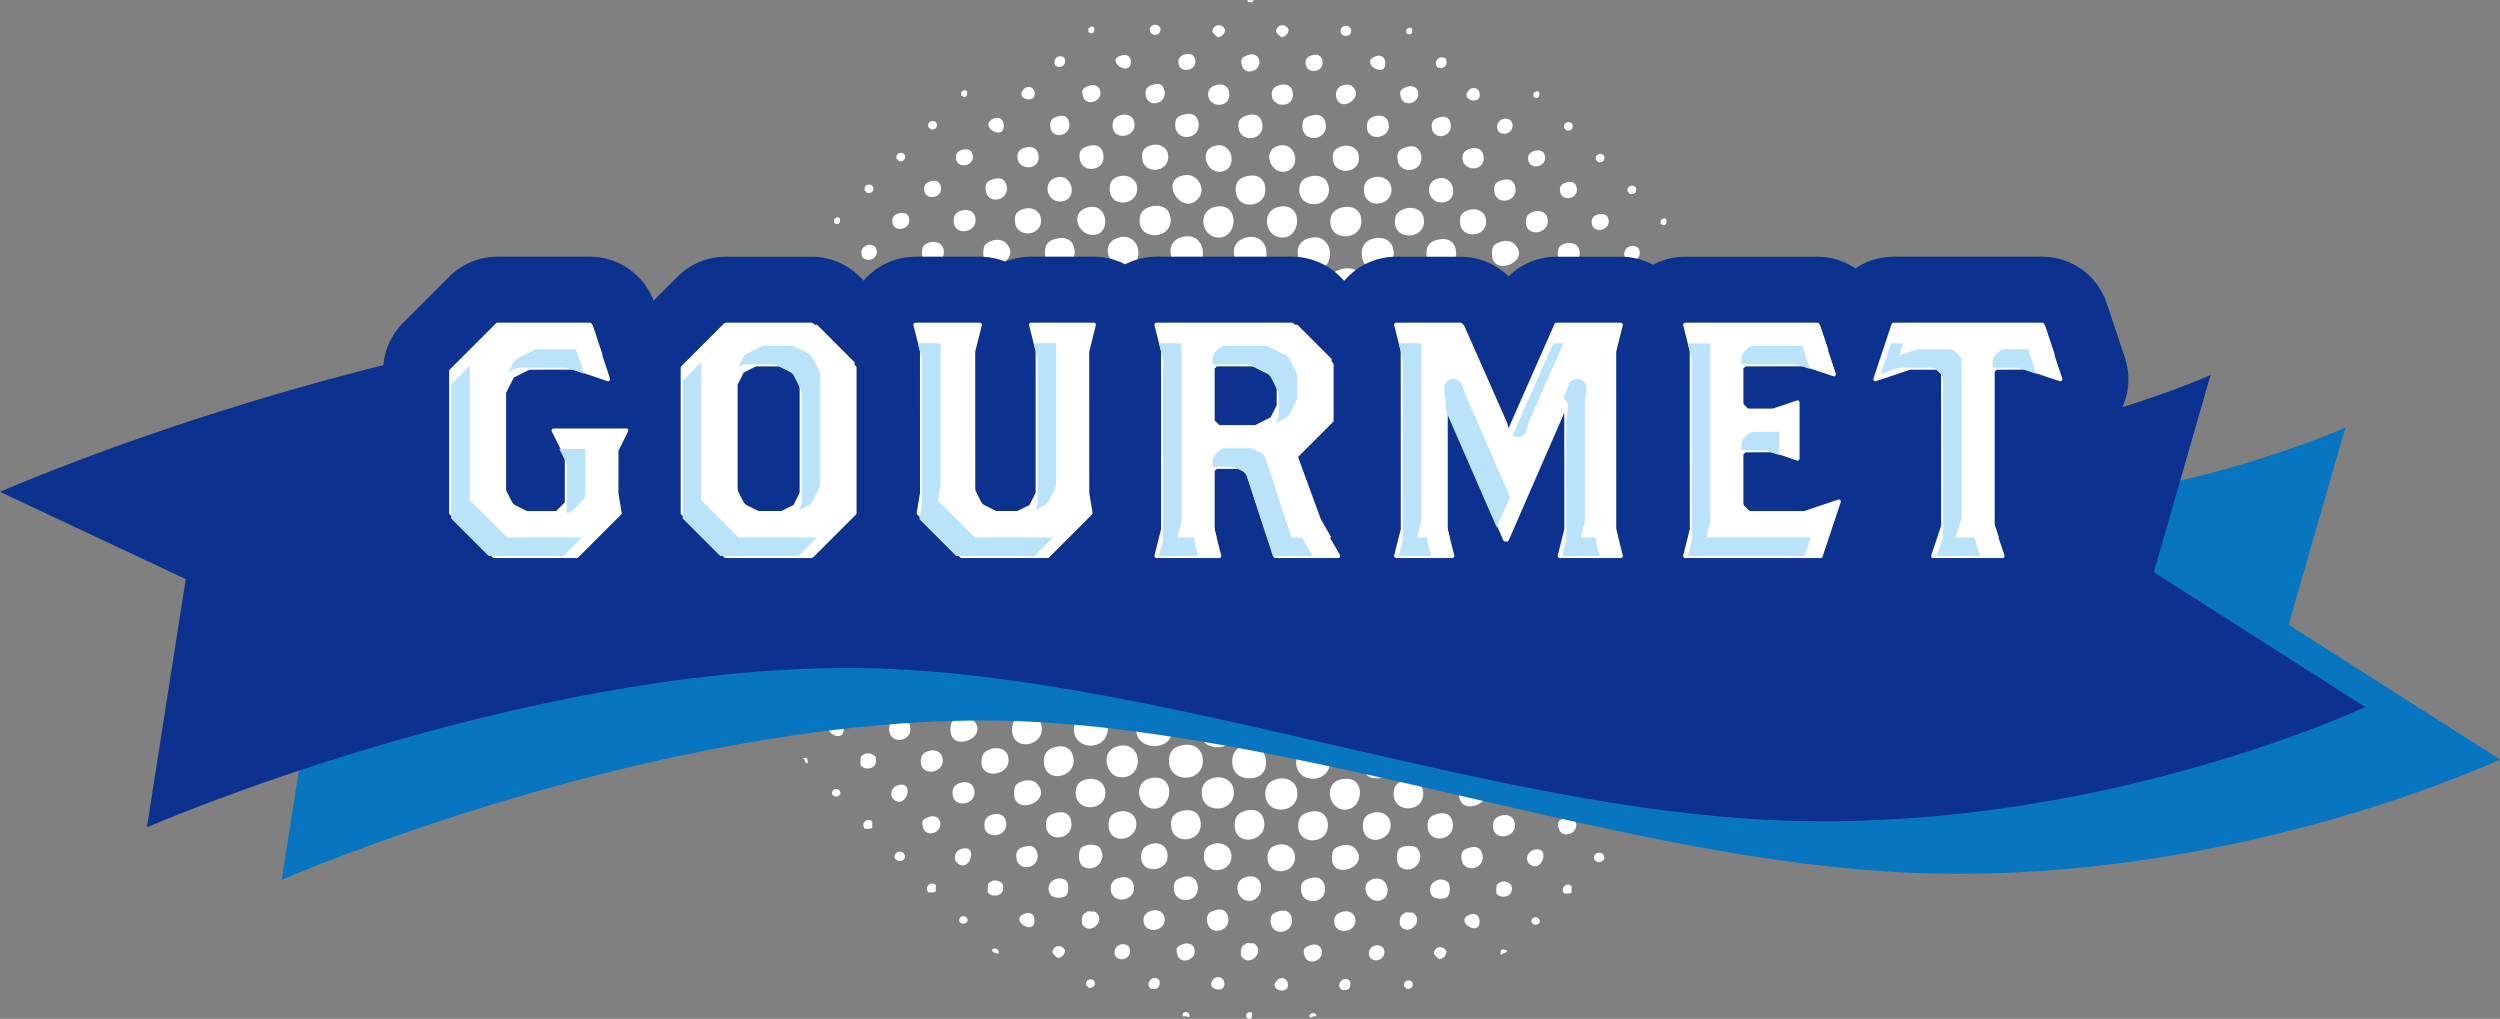
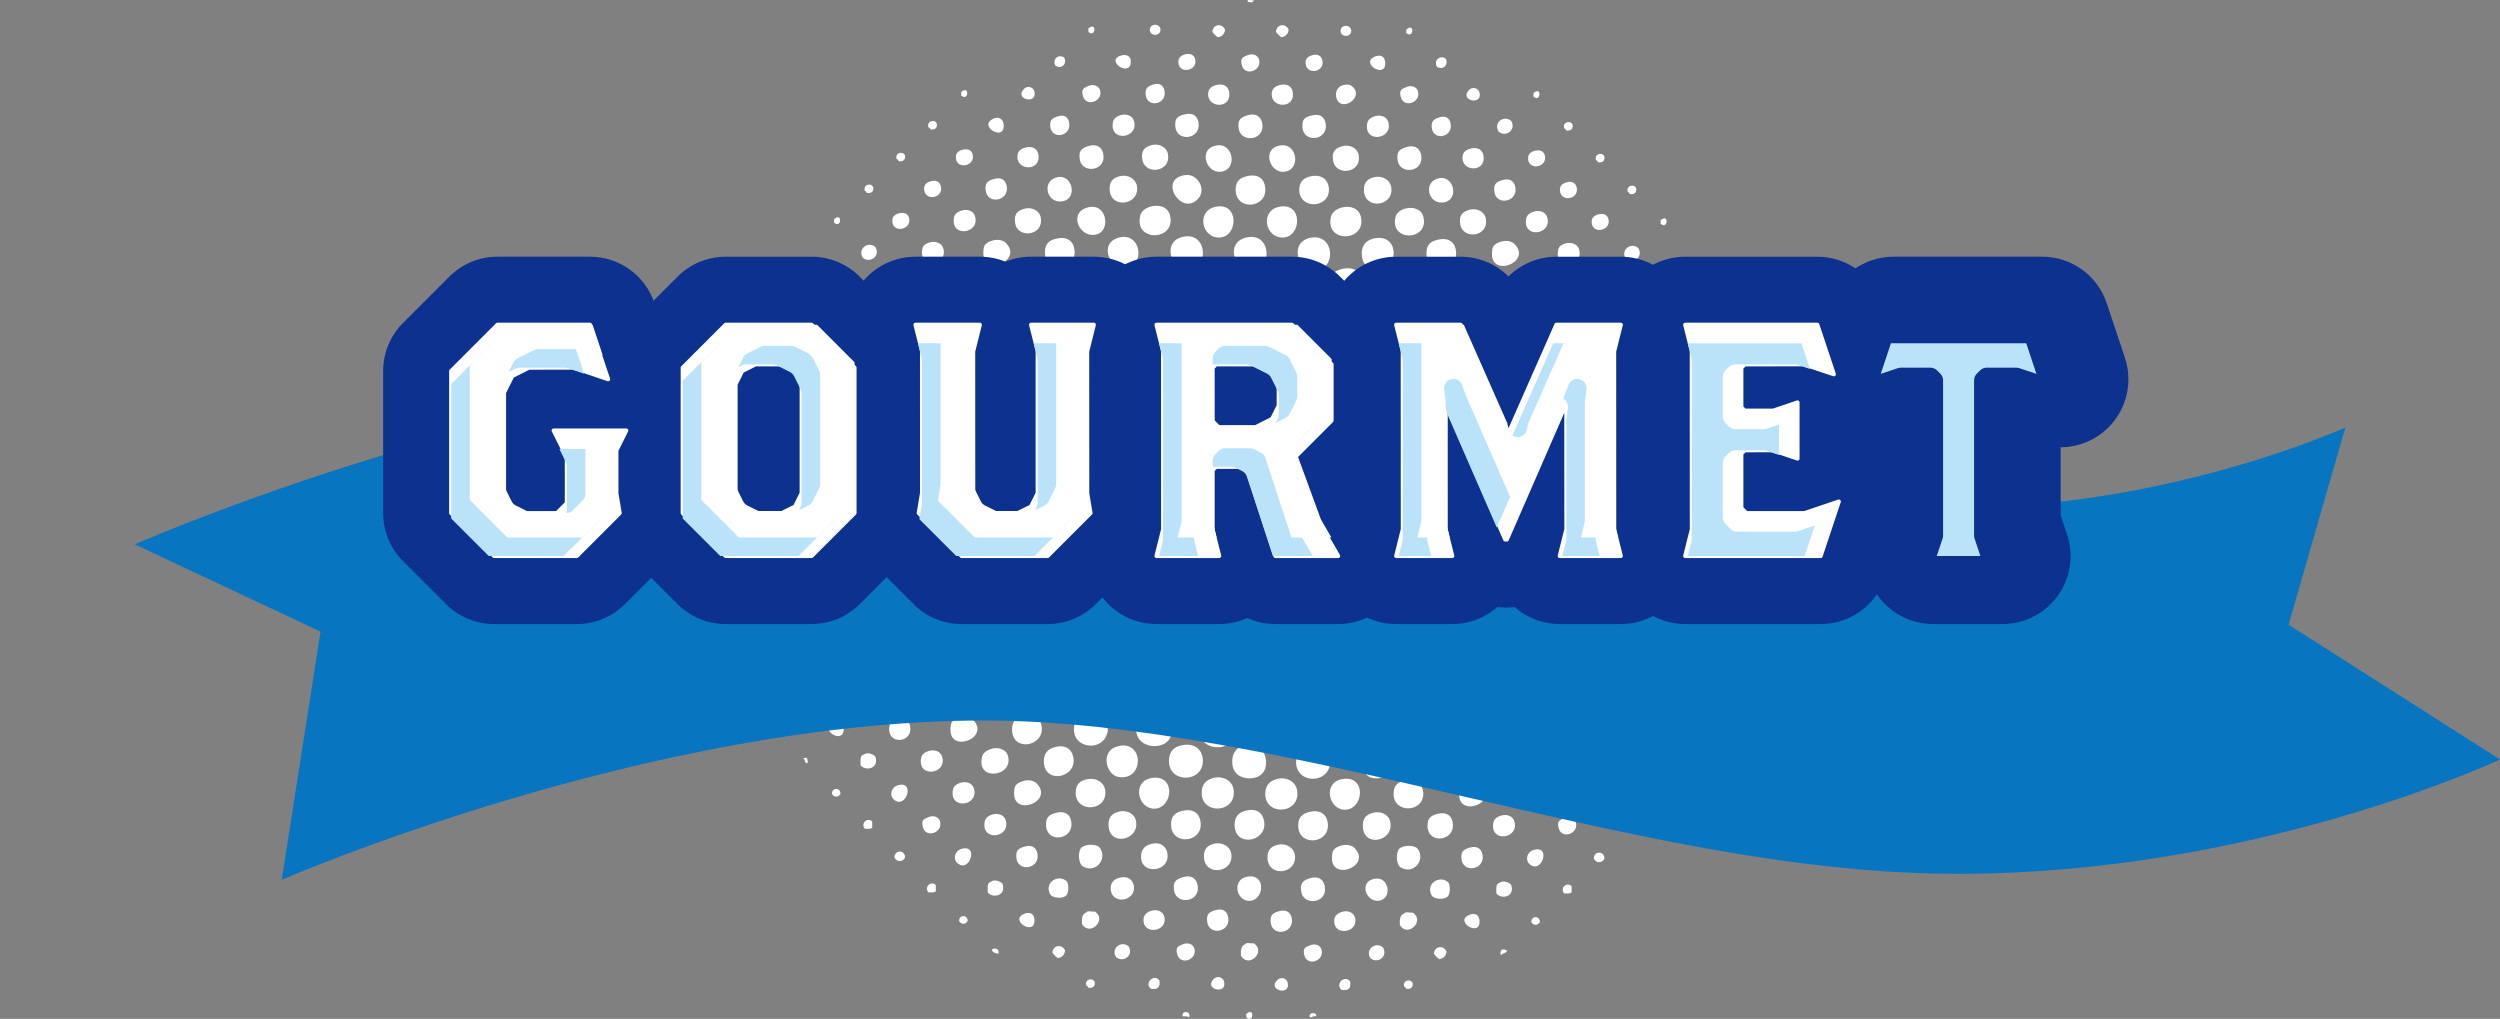
<svg xmlns="http://www.w3.org/2000/svg" id="_イヤー_2" viewBox="0 0 367.483 149.771">
  <rect x="0" y="0" width="367.483" height="149.771" fill="#808080" stroke="none" />
  <g id="_程">
    <g>
      <path d="M206.717,4.85c1.059,.918,1.229-1.432,.156-.623-.231,.028-.144,.377-.156,.623Zm6.542,13.552c-.07-.848-.546-1.565-1.869-1.091-.803,.288-.996,.659-.935,1.402,.167,2.007,2.956,1.519,2.804-.311Zm.779,18.69c-.068-1.287-.882-2.251-2.648-1.868-1.207,.261-1.713,.838-1.713,2.024,0,3.097,4.512,2.74,4.361-.156Zm-1.558-28.504c-.899-.537-1.782,.347-1.246,1.246,.9,.537,1.782-.346,1.246-1.246Zm-6.075,31.152c-1.092,.321-1.468,1.085-1.557,1.714-.618,4.337,5.581,3.379,4.673-.312-.3-1.218-1.727-1.81-3.115-1.402Zm5.608-9.968c2.558-.169,1.803-4.012-.468-3.583-2.358,.445-1.719,3.726,.468,3.583Zm3.738,19.314c-1.091,.32-1.468,1.085-1.557,1.714-.618,4.338,5.581,3.379,4.674-.312-.301-1.219-1.727-1.81-3.116-1.402Zm1.714-35.515c-.109-.395-.685-.92-1.403-.466-1.835,1.628,1.97,2.538,1.403,.466Zm.934,18.537c-.193-1.025-1.349-1.601-2.492-1.247-.936,.291-1.511,.775-1.247,2.181,.415,2.205,4.253,1.801,3.739-.934Zm.312,9.658c-.067-1.29-.882-2.252-2.648-1.87-1.206,.261-1.713,.837-1.713,2.024,0,3.096,4.513,2.74,4.362-.155Zm-7.632,2.648c-1.093,.321-1.468,1.085-1.558,1.713-.619,4.337,5.581,3.381,4.673-.312-.299-1.219-1.727-1.81-3.115-1.401Zm7.008-21.34c-.091-1.118-.929-1.463-1.868-1.246-1.111,.256-1.246,.908-1.246,1.402,0,1.988,3.3,2.114,3.114-.155Zm-19.47-18.692c-.199-.859-1.667-.779-1.557,.312,.2,.859,1.667,.779,1.557-.312Zm-.155,8.1c-1.621-.251-2.297,.81-2.025,1.87,.616,2.408,4.585-.26,2.025-1.87Zm1.557,19.314c-.305-1.2-1.604-1.668-2.959-1.246-.827,.258-1.294,.823-1.402,1.246-1.025,4.038,5.324,3.789,4.361,0Zm-.311-9.034c-.193-1.025-1.35-1.601-2.493-1.246-.937,.29-1.51,.775-1.246,2.181,.414,2.203,4.253,1.8,3.739-.936Zm5.14,14.175c-.138-1.501-1.364-2.261-2.959-1.868-1.257,.308-1.673,1.144-1.714,2.024-.172,3.774,4.964,3.006,4.674-.155Zm-10.436-27.881c-.068-.672-.537-1.243-1.558-.935-.689,.208-1.001,.59-.934,1.246,.165,1.65,2.652,1.277,2.492-.311Zm14.485,13.706c-.155-.796-.79-1.621-2.337-1.089-.876,.302-1.349,.698-1.09,2.025,.394,2.02,3.926,1.618,3.427-.936Zm.312,9.034c-.291-1.06-1.581-1.5-2.804-1.09-.637,.214-1.13,.664-1.247,1.09-1.049,3.838,5.053,3.66,4.05,0Zm-5.608-22.74c-.091-.799-.704-1.029-1.402-.779-2.541,.912,1.718,3.542,1.402,.779Zm4.829,4.36c-.203-.713-1.016-.915-1.714-.622-.656,.275-1.134,.42-.779,1.558,.493,1.581,2.957,.697,2.493-.936Zm-4.362,4.517c-.251-.854-1.226-1.153-2.18-.779-.775,.304-.892,.784-.935,1.09-.411,2.86,3.865,2.236,3.115-.312Zm.468,9.813c-.077-1.301-1.357-1.973-2.493-1.713-1.121,.257-1.557,.844-1.557,1.869,0,2.925,4.208,2.53,4.05-.156Zm-27.726,83.957c-.074-1.645-1.346-2.474-2.96-2.182-1.338,.242-2.024,.935-2.024,2.338,0,3.387,5.137,3.21,4.984-.155Zm2.492-1.87c2.303-.184,2.927-3.436,1.557-4.673-.526-.476-1.193-.754-2.491-.468-1.406,.309-1.95,1.229-2.025,2.181-.191,2.386,1.559,3.071,2.959,2.96Zm-7.164-1.714c.697-2.539-1.413-3.92-3.428-3.27-.762,.246-1.407,.855-1.557,1.402-1.076,3.917,4.298,4.368,4.985,1.868Zm12.148,6.232c2.926-.558,1.839-4.577,.156-4.984-.476-.116-.824-.054-1.557,.155-1.128,.322-1.62,1.221-1.713,1.87-.373,2.617,1.693,3.23,3.114,2.96Zm11.216-2.492c-.074-1.645-1.351-2.471-2.96-2.181-1.338,.242-2.024,.934-2.024,2.336,0,3.387,5.136,3.211,4.984-.155Zm-29.44-6.854c1.142-.425,1.969-2.059,1.402-3.582-.41-1.104-1.71-1.632-2.959-1.402-3.89,.718-1.82,6.24,1.557,4.984Zm22.742,4.984c3.145-.441,2.735-6.034-1.09-5.14-3.581,.837-1.733,5.536,1.09,5.14Zm-40.031-26.324c-.075-1.644-1.351-2.471-2.96-2.181-1.338,.243-2.024,.933-2.024,2.336,0,3.388,5.136,3.21,4.984-.155Zm-3.428-6.853c4.293,1.666,4.945-5.719,.468-4.674-2.808,.656-1.782,4.163-.468,4.674Zm78.037-30.374c-.067-1.287-.882-2.251-2.648-1.87-1.207,.261-1.713,.839-1.713,2.026,0,3.095,4.513,2.739,4.361-.156Zm-62.616,54.049c3.145-.441,2.737-6.034-1.09-5.14-3.58,.837-1.733,5.536,1.09,5.14Zm-2.492-7.477c-.072-1.595-1.688-2.594-3.115-2.336-1.385,.25-2.181,1.019-2.181,2.492,0,3.559,5.456,3.39,5.296-.156Zm-6.542-2.024c2.15-.476,2.24-4.075,.467-4.829-.561-.238-1.264-.206-2.025,0-1.336,.363-1.584,.972-1.713,1.558-.579,2.616,1.32,3.703,3.271,3.271Zm69.003-28.038c-1.338,.242-2.024,.934-2.024,2.336,0,3.387,5.136,3.211,4.984-.155-.075-1.646-1.35-2.471-2.96-2.181Zm-.312,9.346c-2.807,.655-1.782,4.162-.467,4.672,4.292,1.666,4.943-5.718,.467-4.672Zm1.713-54.517c-1.025-.909-2.655,.193-1.869,1.557,1.026,.908,2.655-.193,1.869-1.557Zm1.402,66.043c-.074-1.642-1.346-2.471-2.96-2.18-1.338,.242-2.024,.933-2.024,2.336,0,3.388,5.137,3.21,4.984-.156Zm-.778-56.229c-.118-.781-.628-1.526-2.026-1.091-.902,.281-1.158,.643-1.09,1.557,.166,2.236,3.439,1.705,3.116-.466Zm-.156,8.255c-.319-.319-1.064-.606-2.026-.312-1.258,.385-1.203,1.051-1.246,1.402-.488,4.041,6.004,1.642,3.272-1.09Zm-13.396,72.741c1.301-2.26-1.161-3.944-2.959-3.426-.959,.276-1.468,1.025-1.558,1.402-.794,3.317,3.289,4.157,4.517,2.024Zm7.944-17.445c2.151-.476,2.24-4.075,.467-4.83-.561-.238-1.264-.205-2.024,0-1.336,.363-1.584,.973-1.714,1.558-.58,2.617,1.32,3.702,3.271,3.272Zm-13.707,14.018c1.141-.424,1.968-2.06,1.402-3.583-.411-1.103-1.71-1.634-2.959-1.402-3.892,.719-1.822,6.241,1.557,4.984Zm-3.272,3.115c.698-2.539-1.412-3.921-3.426-3.271-.762,.247-1.408,.856-1.557,1.403-1.076,3.917,4.297,4.368,4.984,1.868Zm6.231-12.773c-3.58,.837-1.733,5.537,1.09,5.141,3.146-.442,2.737-6.034-1.09-5.141Zm6.386,.312c1.142-.424,1.969-2.059,1.403-3.582-.411-1.104-1.71-1.632-2.96-1.402-3.89,.718-1.82,6.24,1.557,4.984Zm-59.345-45.482c-.299-1.218-1.726-1.81-3.115-1.402-1.091,.321-1.468,1.085-1.557,1.713-.619,4.338,5.581,3.38,4.672-.312Zm3.739-32.087c-.07-.847-.547-1.564-1.87-1.09-.803,.288-.995,.66-.934,1.401,.167,2.009,2.955,1.519,2.804-.311Zm9.502-.467c-.251-.854-1.227-1.153-2.181-.779-.773,.303-.89,.783-.934,1.09-.411,2.86,3.865,2.236,3.115-.312Zm-3.894,23.208c-.3-1.218-1.727-1.809-3.115-1.401-1.092,.32-1.468,1.085-1.557,1.714-.618,4.337,5.581,3.381,4.673-.312Zm-6.854-11.37c2.558-.167,1.805-4.012-.467-3.583-2.358,.445-1.719,3.726,.467,3.583Zm2.025,7.32c-.067-1.288-.881-2.252-2.648-1.868-1.206,.261-1.713,.837-1.713,2.024,0,3.097,4.513,2.74,4.361-.155Zm3.271-2.492c2.12-.591,1.449-4.918-1.557-3.894-2.649,.902-.916,4.584,1.557,3.894Zm4.05,4.984c3.171-.168,2.518-5.366-.779-4.517-3.064,.789-1.391,4.632,.779,4.517Zm-3.116-16.822c-.155-.796-.79-1.622-2.336-1.09-.876,.302-1.349,.698-1.09,2.025,.394,2.02,3.926,1.619,3.426-.935Zm-4.049,23.053c-.3-1.219-1.727-1.809-3.115-1.401-1.091,.32-1.468,1.085-1.558,1.712-.618,4.338,5.581,3.381,4.674-.311Zm9.034-18.068c-.077-1.303-1.357-1.975-2.492-1.713-1.121,.257-1.558,.844-1.558,1.868,0,2.926,4.21,2.532,4.05-.155Zm-7.165-22.898c1.059,.918,1.229-1.433,.155-.623-.23,.029-.143,.376-.155,.623Zm1.713,8.567c-.203-.713-1.016-.915-1.713-.623-.656,.275-1.134,.42-.779,1.558,.493,1.581,2.957,.697,2.493-.935Zm-5.296-4.829c-.899-.535-1.782,.347-1.246,1.246,.899,.537,1.782-.346,1.246-1.246Zm-8.567,27.259c-.319-.32-1.063-.606-2.025-.311-1.259,.384-1.203,1.049-1.246,1.4-.489,4.041,6.004,1.643,3.271-1.089Zm4.205-22.275c-.108-.395-.684-.92-1.402-.466-1.834,1.627,1.97,2.537,1.402,.466Zm-10.747,.623c1.06,.917,1.229-1.432,.155-.623-.23,.029-.141,.377-.155,.623Zm6.697,13.396c-.116-.781-.626-1.525-2.024-1.091-.902,.281-1.159,.644-1.09,1.558,.166,2.236,3.439,1.704,3.115-.467Zm.779,28.037c-.138-1.501-1.364-2.261-2.96-1.87-1.256,.309-1.673,1.146-1.714,2.026-.172,3.773,4.964,3.006,4.674-.156Zm-.156-9.19c-.067-1.287-.882-2.251-2.648-1.868-1.207,.261-1.714,.838-1.714,2.024,0,3.095,4.512,2.74,4.361-.156Zm4.361-14.33c-.193-1.025-1.349-1.601-2.492-1.246-.937,.29-1.51,.774-1.247,2.18,.415,2.205,4.253,1.802,3.739-.934Zm-.311-9.034c-.093-1.118-.93-1.463-1.87-1.246-1.11,.256-1.246,.907-1.246,1.402,0,1.987,3.301,2.116,3.115-.156Zm.623,18.692c-.067-1.289-.882-2.251-2.648-1.87-1.206,.261-1.713,.839-1.713,2.026,0,3.095,4.513,2.739,4.361-.156Zm-5.763-23.365c-.097-.786-.756-1.175-1.557-.779-2.265,1.12,1.889,3.464,1.557,.779Zm-1.557,44.548c-1.339,.242-2.025,.935-2.025,2.338,0,3.387,5.136,3.21,4.984-.155-.074-1.646-1.351-2.472-2.959-2.182Zm40.031-35.046c-.067-1.288-.882-2.251-2.648-1.868-1.207,.261-1.714,.837-1.714,2.024,0,3.097,4.513,2.74,4.362-.156Zm2.648,7.166c2.717-.142,2.878-5.243-.623-4.517-2.871,.595-2.062,4.657,.623,4.517Zm-3.115-16.822c-.155-.797-.79-1.622-2.336-1.09-.877,.301-1.349,.698-1.09,2.024,.394,2.019,3.926,1.62,3.426-.934ZM184.286,.022c-.274,.09-.915-.189-.933,.156,.199,.213,.931,.271,.933-.156Zm.78,8.722c-.203-.713-1.017-.915-1.713-.622-.657,.275-1.134,.418-.779,1.557,.493,1.581,2.957,.698,2.493-.934Zm9.812,9.502c-.121-.899-.684-1.651-2.18-1.246-.976,.264-1.321,.601-1.246,1.713,.159,2.372,3.753,1.956,3.426-.467Zm-11.215,21.495c3.59,.168,3.266-5.726-.467-4.828-3.17,.762-1.676,4.729,.467,4.828Zm4.673-34.268c.635-.092,.999-.455,1.09-1.09-.374-.987-1.787-.905-1.869,.312,.222,.298,.481,.558,.779,.779Zm.312,19.782c2.655-.149,2.064-4.162-.312-3.894-2.949,.335-1.756,4.011,.312,3.894Zm6.698,2.492c-.058-1.16-.893-2.123-2.492-1.868-1.212,.193-1.87,.827-1.87,2.024,0,2.945,4.508,2.753,4.362-.156Zm-2.025,11.994c3.15-.138,2.84-5.292-.467-4.828-3.456,.484-2.194,4.945,.467,4.828Zm-3.271-26.012c-.091-1.118-.93-1.463-1.87-1.246-1.11,.256-1.246,.908-1.246,1.402,0,1.988,3.303,2.116,3.115-.156Zm-11.059-8.255c.636-.092,.998-.455,1.09-1.09-.373-.987-1.786-.905-1.869,.312,.222,.298,.481,.558,.779,.779Zm-7.32,17.134c-.193-1.025-1.349-1.6-2.492-1.247-.937,.292-1.51,.775-1.246,2.181,.414,2.204,4.252,1.8,3.739-.935Zm4.362,6.698c1.445-1.447-.026-3.763-1.714-3.583-4.197,.448-.763,6.059,1.714,3.583Zm-5.452-25.078c-.2-.859-1.669-.779-1.558,.311,.2,.86,1.668,.779,1.558-.311Zm.622,9.345c-.07-.847-.547-1.564-1.869-1.09-.803,.288-.996,.659-.935,1.402,.167,2.007,2.955,1.519,2.804-.312Zm-4.984-4.672c-.033-.605-.614-.922-1.246-.779-2.869,.646,1.4,3.553,1.246,.779Zm5.764,22.741c-.305-1.201-1.604-1.668-2.96-1.246-.827,.258-1.294,.822-1.402,1.246-1.025,4.039,5.324,3.789,4.362,0Zm7.32-6.386c2.655-.149,2.063-4.162-.312-3.894-2.949,.335-1.757,4.011,.312,3.894Zm1.402-11.526c-.091-1.118-.93-1.463-1.869-1.246-1.11,.256-1.246,.908-1.246,1.402,0,1.988,3.302,2.116,3.115-.156Zm-1.402,21.184c2.717-.142,2.877-5.243-.623-4.517-2.87,.595-2.062,4.657,.623,4.517Zm-5.14-.156c-3.456,.484-2.194,4.947,.467,4.829,3.15-.138,2.839-5.291-.467-4.829Zm1.557-25.856c-.061-.605-.464-1.117-1.402-.934-.805,.155-1.059,.617-1.09,.934-.203,2.021,2.659,1.663,2.492,0Zm.467,9.19c-.121-.9-.684-1.652-2.181-1.246-.976,.264-1.321,.601-1.247,1.713,.159,2.373,3.753,1.956,3.427-.466Zm-23.831,40.031c-.561-.238-1.265-.206-2.025,0-1.337,.363-1.584,.972-1.714,1.558-.58,2.616,1.321,3.702,3.271,3.27,2.151-.477,2.24-4.074,.468-4.828Zm8.1,23.988c3.712-.141,3.586-6.25-.468-5.764-3.936,.473-2.765,5.885,.468,5.764Zm4.517-10.592c-5.068,.374-2.628,7.662,1.557,5.762,2.995-1.359,1.472-5.987-1.557-5.762Zm-.622-9.19c-1.687,.411-1.826,1.182-2.026,1.868-1.526,5.24,7.628,5.015,5.608-.31-.499-1.314-1.966-1.952-3.582-1.558Zm63.395-20.872c-.193-1.027-1.349-1.601-2.492-1.247-.937,.29-1.511,.775-1.246,2.18,.413,2.204,4.251,1.802,3.738-.933Zm-72.585,30.373c-3.499,.742-2.164,5.451,.622,5.451,3.801,0,3.634-6.355-.622-5.451Zm4.984-4.828c-3.935,.472-2.765,5.885,.467,5.763,3.714-.141,3.587-6.25-.467-5.763Zm8.878-9.346c-3.485,.8-2.307,5.33,0,5.764,4.772,.898,4.919-6.891,0-5.764Zm58.879-7.164c-.291-1.062-1.581-1.502-2.805-1.09-.637,.214-1.129,.664-1.246,1.09-1.051,3.835,5.052,3.659,4.05,0Zm-7.322,3.27c-1.256,.309-1.673,1.146-1.712,2.026-.174,3.772,4.963,3.005,4.672-.156-.138-1.501-1.364-2.262-2.96-1.87Zm-41.9,9.813c4.94,.658,4.541-7.187-.311-6.076-3.737,.858-2.357,5.72,.311,6.076Zm18.38-23.987c-1.165,.326-1.616,1.153-1.713,1.87-.602,4.431,5.905,3.572,4.984-.312-.039-.167-.955-1.422-.623-1.09-.494-.494-1.295-.845-2.648-.467Zm-25.545,24.454c-1.182,3.819,3.558,5.514,5.452,3.115,3.092-3.916-4.045-7.656-5.452-3.115Zm-4.828,13.864c-1.576,4.579,5.354,5.963,6.074,2.024,.524-2.864-1.826-4.203-3.893-3.739-1.272,.285-1.985,1.144-2.181,1.714Zm35.046-15.42c-1.687,.411-1.825,1.182-2.024,1.868-1.527,5.24,7.628,5.015,5.607-.312-.498-1.314-1.966-1.951-3.583-1.557Zm-4.673-4.674c-3.484,.799-2.308,5.33,0,5.763,4.771,.896,4.919-6.891,0-5.763Zm9.813,9.346c-3.936,.473-2.766,5.885,.466,5.764,3.714-.142,3.587-6.251-.466-5.764Zm-42.679,19.626c4.771,.896,4.918-6.89,0-5.763-3.484,.8-2.307,5.33,0,5.763Zm23.52-29.128c-3.736,.857-2.357,5.719,.312,6.075,4.94,.658,4.541-7.187-.312-6.075Zm16.043,19.782c2.996-1.36,1.472-5.987-1.557-5.762-5.067,.374-2.627,7.662,1.557,5.762Zm-12.617-9.656c3.916,3.09,7.656-4.045,3.115-5.452-3.819-1.184-5.514,3.559-3.115,5.452Zm9.813,2.958c.524-2.864-1.826-4.203-3.894-3.738-1.271,.285-1.984,1.143-2.181,1.714-1.575,4.58,5.355,5.963,6.076,2.024Zm-27.414,25.39c4.772,.896,4.919-6.892,0-5.764-3.485,.799-2.308,5.33,0,5.764Zm-2.959-4.674c3.353-.766,2.338-6.894-1.87-5.762-3.797,1.02-1.818,6.605,1.87,5.762Zm24.143-13.395c-1.576,4.58,5.355,5.962,6.075,2.024,.524-2.863-1.826-4.202-3.894-3.738-1.271,.285-1.984,1.144-2.181,1.714Zm-14.797,13.551c1.676-.383,2.754-3.054,1.809-4.808,.319,.209,.701,.365,1.151,.447,2.767,.506,5.081-2.494,3.583-5.14,1.186,.872,3.233,.595,4.206-.312-.483,.691-.647,.762-.779,1.246-1.291,4.76,6.22,5.516,6.386,1.09,.119-3.173-3.672-3.946-5.292-2.775-.05,.045-.101,.089-.159,.127,.05-.045,.104-.087,.159-.127,1.005-.89,.632-3.1,.308-3.923,.58,.254,.735,.405,1.246,.468,5.716,.684,4.176-8.9-1.246-6.075,2.001-3.224-1.911-6.694-4.829-4.517,0-.156,.126-.186,.156-.312,.255-.58,.406-.735,.467-1.246,.685-5.716-8.9-4.176-6.075,1.246-3.438-2.119-6.452,2.188-4.673,4.828-.52-.384-.839-.559-1.402-.623-1.175-.132-2.043,.167-2.634,.701,.294-.346,.51-.785,.609-1.325,.523-2.863-1.826-4.202-3.894-3.738-1.271,.285-1.985,1.144-2.18,1.714-1.304,3.79,3.215,5.39,5.222,3.599-1.888,2.214-.032,7.243,4.123,5.124-.872,1.186-.595,3.234,.312,4.206-.69-.482-.762-.647-1.246-.778-4.906-1.33-5.51,6.563-.778,6.386,2.858-.108,3.712-3.791,2.336-5.452,2.686,2.59,6.815-1.049,5.296-4.05,.557,.647,2.52,.611,3.271,.155-.774,.961-.148,2.761,0,3.426-3.71-1.99-5.834,2.276-4.527,4.667-.699-.459-1.799-.688-2.793-.462-3.746,.856-2.414,7.209,1.869,6.231ZM230.237,19.181c.635,.064,.983-.16,.934-.779-.166-.754-1.537-.555-1.246,.466,.175,.033,.243,.174,.312,.312Zm15.42,42.523c.383-.396,.405-1.449,.156-2.024-1.158-1.24-3.496,.016-2.492,1.868,.385,.547,1.795,.656,2.336,.156Zm-.312-19.003c.202-.452,.202-1.106,0-1.558-1.144-.645-2.201,.413-1.557,1.558,.452,.202,1.105,.202,1.557,0Zm.468,8.1c-.203-.714-1.016-.916-1.714-.624-.656,.275-1.133,.42-.778,1.558,.493,1.581,2.956,.697,2.492-.934Zm-4.362,4.517c-.251-.854-1.226-1.152-2.18-.779-.774,.303-.892,.783-.935,1.09-.411,2.859,3.864,2.236,3.115-.312Zm-.622-18.847c-1.026-.909-2.655,.191-1.87,1.557,1.026,.909,2.655-.192,1.87-1.557Zm.467,9.968c-.07-.848-.547-1.564-1.869-1.09-.803,.288-.997,.66-.935,1.403,.166,2.007,2.955,1.518,2.804-.312Zm-1.714-17.913c.636,.063,.983-.159,.935-.779-.168-.753-1.539-.554-1.246,.468,.175,.033,.241,.172,.311,.312Zm13.863,23.052c1.059,.918,1.229-1.432,.156-.622-.231,.029-.144,.376-.156,.622Zm1.09,8.412c-.899-.537-1.782,.346-1.246,1.246,.899,.535,1.782-.347,1.246-1.246Zm-10.437-27.104c1.061,.918,1.23-1.431,.156-.622-.23,.029-.142,.376-.156,.622Zm6.231,22.899c-.091-.799-.704-1.029-1.402-.78-2.541,.913,1.718,3.543,1.402,.78Zm-22.897-23.833c-.251-.854-1.226-1.152-2.181-.779-.774,.303-.891,.784-.935,1.091-.411,2.859,3.866,2.236,3.115-.312Zm22.43,14.018c-.899-.534-1.782,.347-1.246,1.246,.899,.536,1.782-.346,1.246-1.246Zm-17.757-9.345c-.248-.813-1.307-1.124-2.181-.779-.784,.311-.87,.626-.935,1.246-.262,2.531,3.893,2.078,3.115-.466Zm-1.557,11.837c2.215,0,2.647-4.391-.467-3.583-2.437,.634-1.12,3.583,.467,3.583Zm2.024,7.322c-.068-1.247-1.018-2.044-2.491-1.714-1.472,.331-1.558,1.07-1.558,1.871,0,3.003,4.184,2.285,4.05-.156Zm-7.165-41.589c1.06,.917,1.229-1.432,.156-.624-.231,.029-.143,.377-.156,.624Zm1.713,8.879c-.06-.605-.462-1.117-1.401-.935-.805,.156-1.059,.618-1.09,.935-.203,2.02,2.659,1.663,2.491,0Zm4.674,4.672c-.069-.67-.537-1.243-1.558-.934-.69,.207-1.001,.589-.935,1.246,.166,1.649,2.652,1.278,2.493-.312Zm4.984,14.02c-.091-1.12-.93-1.463-1.87-1.246-1.11,.256-1.246,.908-1.246,1.401,0,1.989,3.303,2.116,3.115-.155Zm-.312-9.346c-.06-.605-.463-1.117-1.402-.934-.805,.156-1.059,.617-1.09,.934-.203,2.021,2.659,1.663,2.492,0Zm.468,18.38c-.156-.797-.79-1.622-2.337-1.092-.877,.302-1.349,.701-1.09,2.026,.394,2.019,3.925,1.62,3.427-.934Zm-53.271,45.637c4.052,0,3.808-6.547-.311-6.074-3.852,.442-3.439,6.074,.311,6.074ZM234.909,23.853c.636,.065,.984-.159,.936-.778-.167-.755-1.539-.554-1.246,.467,.175,.033,.243,.172,.311,.311Zm-74.921,24.767c-3.892,.72-1.82,6.24,1.558,4.984,1.141-.423,1.968-2.058,1.402-3.582-.411-1.103-1.71-1.633-2.96-1.402Zm51.869,38.162c3.511-.155,3.325-5.955-.467-5.451-3.687,.49-2.568,5.586,.467,5.451Zm-.467-33.333c-1.385,.25-2.181,1.019-2.181,2.493,0,3.558,5.455,3.389,5.295-.156-.072-1.598-1.688-2.595-3.115-2.337Zm-6.386,41.121c1.011-2.621-1.205-4.45-3.426-3.894-1.254,.315-1.681,1.083-1.869,1.714-1.183,3.963,4.175,5.085,5.295,2.181Zm1.247-8.566c-1.318,.329-1.918,1.316-2.025,2.181-.3,2.433,1.305,3.143,2.336,3.27,4.287,.528,4.314-6.611-.311-5.451Zm9.657-18.537c-3.58,.836-1.733,5.537,1.09,5.141,3.145-.442,2.735-6.034-1.09-5.141Zm-28.505,18.225c-3.383,.909-2.235,5.547,0,6.074,5.423,1.279,5.253-7.487,0-6.074Zm29.439-3.739c3.146-.442,2.736-6.034-1.09-5.14-3.579,.835-1.732,5.536,1.09,5.14Zm-33.333,23.52c3.983,.16,3.881-6.353-.468-5.452-3.443,.714-2.197,5.344,.468,5.452Zm-4.984-10.436c-3.633,.591-2.735,5.762,.467,5.762,4.067,0,3.579-6.421-.467-5.762Zm9.346,.155c-3.634,.592-2.735,5.764,.467,5.764,4.067,0,3.58-6.422-.467-5.764Zm9.034,.156c-1.318,.331-1.918,1.317-2.025,2.181-.298,2.433,1.306,3.143,2.337,3.27,4.288,.529,4.313-6.61-.312-5.451Zm-3.738,10.125c3.511-.155,3.324-5.956-.467-5.452-3.686,.49-2.568,5.586,.467,5.452Zm13.551-56.699c-3.892,.72-1.82,6.241,1.558,4.984,1.141-.423,1.968-2.058,1.402-3.583-.411-1.103-1.71-1.632-2.96-1.402Zm-36.137-9.5c-.477-.117-.824-.055-1.558,.155-1.129,.322-1.621,1.22-1.713,1.87-.373,2.616,1.693,3.23,3.115,2.96,2.926-.558,1.838-4.578,.156-4.984Zm-5.764,4.672c-3.312,.44-2.723,5.141,.312,5.141,3.596,0,3.184-5.605-.312-5.141Zm8.723,0c-.963,.292-1.618,1.184-1.713,1.558-1.069,4.197,4.578,4.69,5.296,1.868,.674-2.643-1.492-4.06-3.583-3.426Zm-18.225,9.346c-1.384,.25-2.181,1.019-2.181,2.492,0,3.558,5.457,3.389,5.296-.156-.072-1.596-1.688-2.595-3.115-2.336Zm-12.305-30.374c-.061-.603-.463-1.117-1.402-.934-.805,.155-1.059,.617-1.09,.934-.203,2.021,2.659,1.663,2.492,0Zm45.016,16.511c-1.385,.251-2.181,1.02-2.181,2.492,0,3.558,5.456,3.389,5.296-.155-.072-1.598-1.688-2.595-3.115-2.338Zm14.018,4.674c-1.384,.25-2.181,1.019-2.181,2.492,0,3.558,5.456,3.389,5.296-.156-.072-1.596-1.688-2.594-3.115-2.336Zm-9.813,0c-.963,.292-1.618,1.184-1.713,1.557-1.069,4.197,4.578,4.691,5.296,1.869,.672-2.645-1.493-4.06-3.583-3.426Zm-15.109,58.255c-.074-1.644-1.819-2.754-3.272-2.492-1.422,.257-2.336,1.11-2.336,2.648,0,3.734,5.775,3.566,5.608-.156Zm6.231-58.411c-3.574,.582-2.44,5.573,.622,5.452,3.624-.144,3.414-6.11-.622-5.452Zm-4.674-4.517c-3.891,.72-1.821,6.242,1.558,4.985,1.141-.425,1.968-2.06,1.401-3.583-.41-1.103-1.71-1.632-2.959-1.402Zm39.097,18.847c-.561-.238-1.264-.206-2.025,0-1.336,.362-1.583,.973-1.713,1.558-.58,2.616,1.32,3.703,3.271,3.271,2.151-.477,2.239-4.076,.467-4.829Zm-34.891-5.14c-3.228,.862-2.059,5.286,0,5.762,5.003,1.16,5.294-7.177,0-5.762Zm14.33-4.517c-3.443,.714-2.197,5.344,.468,5.452,3.982,.162,3.88-6.353-.468-5.452Zm9.346,9.346c-3.444,.714-2.197,5.344,.468,5.452,3.983,.161,3.881-6.353-.468-5.452Zm-14.174-4.828c-1.264,.317-2.038,1.349-2.181,2.024-.863,4.112,4.763,5.066,5.762,1.714,.765-2.562-1.298-4.311-3.582-3.738Zm-4.207-4.674c-3.794,.452-2.865,5.764,.312,5.764,3.948,0,3.577-6.226-.312-5.764Zm23.521,14.175c-1.451,.128-2.245,.905-2.492,1.713-.868,2.832,1.878,4.105,3.582,3.583,2.897-.888,2.018-5.568-1.09-5.295Zm-9.969-9.346c-1.318,.329-1.918,1.315-2.024,2.18-.3,2.434,1.305,3.144,2.335,3.272,4.288,.527,4.313-6.611-.311-5.451Zm-9.502,42.991c4.771,.896,4.919-6.892,0-5.765-3.485,.799-2.307,5.329,0,5.765Zm19.471-18.848c3.801,0,3.634-6.355-.622-5.452-3.5,.743-2.164,5.452,.622,5.452Zm-13.084,14.175c3.354-.766,2.339-6.895-1.869-5.763-3.796,1.021-1.818,6.605,1.869,5.763Zm-29.439,9.034c4.287,.528,4.312-6.611-.312-5.452-1.318,.331-1.918,1.317-2.024,2.182-.301,2.433,1.305,3.143,2.336,3.27Zm37.539-24.143c-3.936,.472-2.765,5.885,.468,5.762,3.712-.141,3.586-6.249-.468-5.762Zm-5.14,4.672c-3.485,.8-2.308,5.331,0,5.764,4.771,.896,4.919-6.892,0-5.764Zm-45.795,5.452c3.511-.156,3.325-5.955-.468-5.452-3.685,.491-2.567,5.587,.468,5.452Zm23.209-38.317c-1.213,.087-1.596,.302-2.025,.779-2.436,2.707,1.554,6.591,4.207,4.206,1.843-1.659,.426-5.175-2.181-4.984Zm-28.505,19.003c-3.58,.837-1.732,5.536,1.09,5.14,3.146-.442,2.737-6.034-1.09-5.14Zm17.134,27.102c1.011-2.62-1.204-4.45-3.426-3.894-1.253,.315-1.682,1.084-1.87,1.714-1.182,3.962,4.176,5.084,5.296,2.18Zm-7.477-3.115c3.983,.161,3.881-6.352-.467-5.451-3.443,.714-2.197,5.343,.467,5.451Zm-8.722-9.5c3.146-.442,2.736-6.034-1.09-5.141-3.58,.836-1.732,5.537,1.09,5.141Zm22.274-28.817c-1.263,.317-2.038,1.349-2.181,2.024-.862,4.112,4.763,5.066,5.764,1.714,.764-2.562-1.3-4.31-3.583-3.739Zm-4.517-4.517c-3.499,.743-2.164,5.452,.622,5.452,3.801,0,3.634-6.355-.622-5.452Zm-13.551,14.02c-1.451,.127-2.244,.905-2.493,1.712-.868,2.832,1.879,4.106,3.583,3.584,2.896-.89,2.018-5.569-1.09-5.296Zm8.723-9.346c-1.318,.33-1.919,1.316-2.026,2.181-.299,2.433,1.306,3.143,2.337,3.272,4.287,.527,4.313-6.611-.311-5.452Zm-4.518,4.673c-3.444,.714-2.197,5.344,.468,5.451,3.983,.161,3.881-6.353-.468-5.451Zm-51.09,16.2v.934c1.046,.359,1.046-1.293,0-.934Zm102.025,66.2c.222,.298,.482,.556,.779,.778,.635-.091,.999-.455,1.09-1.09-.373-.986-1.786-.906-1.869,.312Zm-4.05-25.546c-1.239,.2-1.869,.784-1.869,2.025,0,2.965,4.51,2.772,4.361-.155-.071-1.396-1.366-2.05-2.492-1.87Zm-1.09,10.125c-.459,.741-.381,2.064,.156,2.648,1.98,1.321,3.94-1.156,2.492-2.805-.741-.459-2.065-.381-2.648,.156Zm4.828,6.853c.386,.546,1.796,.655,2.336,.155,.383-.395,.407-1.448,.156-2.024-1.158-1.24-3.495,.017-2.492,1.869Zm-2.804,2.491c-.372,.095-1.13-.195-1.246,.156-.595,.183-.708,.851-.623,1.713,1.185,1.868,3.736-.684,1.868-1.87Zm3.428-24.143c-1.142,.312-1.516,1.062-1.558,1.87-.189,3.57,4.673,2.799,4.361-.155-.129-1.219-.971-2.213-2.803-1.714Zm.155,9.658c-1.042,.265-1.401,.767-1.401,1.713,0,2.715,3.739,2.327,3.739,0,0-1.254-.713-2.126-2.338-1.713Zm-9.034,9.501c-2.821,.385-1.155,4.06,.935,3.115,1.495-.677,.861-3.361-.935-3.115Zm-.779,11.682c1.026,.909,2.655-.192,1.87-1.559-1.027-.907-2.655,.193-1.87,1.559Zm.312-21.34c-1.094,.317-1.362,.97-1.402,1.713-.183,3.456,4.534,2.591,4.05-.311-.197-1.182-1.437-1.754-2.648-1.402Zm0-9.657c-2.689,.653-1.789,4.182,0,4.517,3.857,.724,3.888-5.461,0-4.517Zm4.673,35.202c.175,.033,.243,.172,.312,.312,.635,.063,.982-.16,.934-.779-.166-.753-1.538-.554-1.246,.467Zm14.018-15.264c-.576,.099-.476,.875-.467,1.558,.71,.929,2.763,.516,2.181-1.246-.222-.356-1.215-.75-1.713-.312Zm-.155-19.471c-.559,.207-.984,.575-1.09,.935-1.15,3.879,4.675,3.149,3.738,0-.287-.966-1.467-1.371-2.648-.935Zm.155,9.657c-.774,.304-.89,.784-.934,1.091-.411,2.86,3.864,2.235,3.115-.312-.252-.854-1.227-1.154-2.181-.779Zm-9.034-19.627c-3.269,.505-2.206,4.967,.467,4.83,3.135-.161,2.897-5.347-.467-4.83Zm9.034,.312c-1.142,.312-1.515,1.063-1.557,1.87-.19,3.569,4.672,2.798,4.36-.156-.128-1.218-.971-2.213-2.804-1.714Zm0-9.501c-1.23,.305-1.64,1.084-1.713,1.868-.342,3.662,5.197,3.402,4.672-.155-.203-1.383-1.591-2.054-2.959-1.713Zm.312,48.442c-.09,.095-.364,.739,0,.779,.124-.345,.733-.203,.779-.624-.181-.131-.418-.205-.779-.155Zm-23.365-25.077c-3.013,.462-2.088,4.517,.312,4.517,2.79,0,3.243-5.065-.312-4.517Zm27.726,21.026c.279,.543,.967,.543,1.246,0,.038-.96-1.284-.96-1.246,0Zm-9.189-10.903c-.903,.281-1.159,.644-1.09,1.558,.166,2.235,3.439,1.705,3.115-.467-.116-.781-.626-1.526-2.024-1.091Zm-.156-9.657c-1.259,.385-1.203,1.049-1.246,1.402-.487,4.041,6.004,1.642,3.272-1.09-.319-.319-1.062-.605-2.025-.312Zm0-9.656c-1.118,.296-1.483,1.011-1.557,1.712-.247,2.322,1.541,2.67,2.648,2.492,2.546-.407,2.191-5.078-1.09-4.204Zm-.155-9.503c-.959,.277-1.468,1.026-1.557,1.403-.795,3.316,3.289,4.158,4.517,2.024,1.301-2.259-1.161-3.945-2.959-3.427Zm.467,38.629c-2.54,.912,1.717,3.543,1.403,.779-.092-.799-.704-1.028-1.403-.779Zm-37.694-20.092c-1.23,.305-1.641,1.084-1.714,1.868-.34,3.662,5.197,3.402,4.674-.156-.204-1.381-1.591-2.051-2.959-1.712Zm.155,9.656c-1.122,.258-1.558,.844-1.558,1.87,0,2.925,4.209,2.53,4.05-.155-.077-1.304-1.358-1.976-2.492-1.714Zm0,9.813c-.902,.281-1.158,.644-1.09,1.557,.166,2.236,3.439,1.705,3.115-.466-.116-.781-.626-1.526-2.024-1.091Zm0,9.969c-1.835,1.628,1.969,2.538,1.402,.468-.108-.395-.685-.922-1.402-.468Zm4.829,5.14c-.231,.029-.144,.377-.156,.624,1.06,.916,1.229-1.432,.156-.624Zm.933-10.28c-.372,.095-1.129-.196-1.246,.156-.595,.183-.707,.849-.622,1.714,1.185,1.867,3.737-.685,1.868-1.87Zm-10.436-19.471c-1.207,.261-1.712,.838-1.712,2.024,0,3.097,4.512,2.74,4.36-.155-.067-1.289-.882-2.252-2.648-1.87Zm-4.517-4.828c-3.013,.464-2.089,4.517,.312,4.517,2.791,0,3.243-5.064-.312-4.517Zm4.517,35.047c.384-.022,.751-.025,.935,.155,.381-.95-1.173-1.096-.935-.155Zm0-10.592c-.656,.275-1.133,.419-.779,1.557,.493,1.581,2.957,.698,2.493-.936-.203-.712-1.016-.915-1.714-.622Zm9.658-9.969c-2.459,.298-1.858,3.462,0,3.583,2.264,.145,2.715-3.913,0-3.583Zm-9.813,.155c-.876,.302-1.349,.7-1.09,2.026,.394,2.019,3.926,1.619,3.428-.935-.156-.797-.791-1.622-2.338-1.091Zm18.847,20.562c.367,.002,.459-.269,.934-.155,.138-.713-1.229-.624-.934,.155Zm-.155-20.406c-.877,.302-1.349,.698-1.09,2.025,.394,2.019,3.926,1.62,3.426-.935-.155-.796-.79-1.621-2.336-1.09Zm.155-9.813c-1.206,.261-1.713,.837-1.713,2.024,0,3.096,4.513,2.74,4.362-.156-.067-1.288-.882-2.251-2.648-1.868Zm0,19.626c-.656,.274-1.134,.418-.779,1.558,.493,1.581,2.957,.697,2.492-.936-.203-.712-1.016-.915-1.714-.622Zm4.984-4.984c-.958,.156-1.362,.751-1.402,1.246-.189,2.345,3.258,1.992,3.115,0-.062-.871-.763-1.4-1.713-1.246Zm-.312,11.526c.995,.164,1.409-.252,1.246-1.246-.82-1.033-2.279,.426-1.246,1.246Zm-9.501-30.996c-1.231,.305-1.64,1.083-1.714,1.868-.341,3.662,5.197,3.402,4.673-.156-.203-1.383-1.592-2.053-2.959-1.712Zm.155,19.47c-.902,.28-1.158,.643-1.09,1.557,.166,2.236,3.439,1.705,3.115-.466-.117-.78-.627-1.525-2.025-1.09Zm0,9.969c-1.835,1.628,1.969,2.537,1.402,.467-.108-.395-.684-.921-1.402-.467Zm-4.829-24.767c-1.142,.311-1.515,1.062-1.557,1.87-.189,3.569,4.674,2.799,4.361-.156-.128-1.218-.971-2.213-2.804-1.714Zm4.829,4.984c-1.121,.257-1.557,.844-1.557,1.87,0,2.924,4.209,2.53,4.05-.156-.076-1.303-1.357-1.975-2.492-1.714Zm9.19,.156c-1.258,.385-1.203,1.049-1.246,1.402-.49,4.041,6.004,1.642,3.271-1.091-.319-.319-1.064-.606-2.025-.311Zm37.539-65.422c-1.258,.386-1.203,1.051-1.246,1.402-.489,4.041,6.004,1.643,3.271-1.089-.319-.319-1.064-.606-2.025-.312Zm10.436,37.851c-.372,.095-1.13-.196-1.246,.155-.595,.184-.708,.851-.623,1.714,1.185,1.868,3.738-.684,1.869-1.87Zm-1.869-7.164c.386,.544,1.795,.653,2.336,.155,.383-.395,.406-1.449,.156-2.025-1.158-1.24-3.495,.016-2.492,1.87Zm5.452,22.74c.5,.033,.379-.554,.622-.778-.576-.109-.687,.246-.622,.778Zm-4.829,4.518c.279,.541,.967,.541,1.246,0,.037-.96-1.284-.96-1.246,0Zm.467-48.287c-1.11,.256-1.246,.908-1.246,1.402,0,1.988,3.301,2.114,3.115-.155-.092-1.118-.93-1.463-1.87-1.246Zm-.312,9.346c-.828,.256-1.153,.715-1.09,1.557,.158,2.134,3.266,1.732,3.115-.312-.068-.92-.657-1.669-2.025-1.246Zm.312,28.505c-2.869,.645,1.4,3.553,1.246,.778-.033-.603-.613-.92-1.246-.778Zm-4.984-42.679c-.877,.301-1.35,.698-1.09,2.024,.394,2.019,3.925,1.62,3.426-.934-.155-.797-.79-1.622-2.335-1.09Zm.311,28.037c-2.821,.385-1.155,4.06,.935,3.115,1.495-.677,.861-3.36-.935-3.115Zm-1.09,11.838c.385,.545,1.796,.654,2.337,.156,.383-.396,.405-1.449,.155-2.026-1.158-1.24-3.496,.017-2.492,1.87Zm.623,7.477c-.576,.099-.476,.875-.467,1.558,.71,.93,2.761,.516,2.181-1.246-.223-.356-1.214-.75-1.714-.312Zm-13.708,13.864c-.977,.295-1.205,1.469-.623,2.024,1.813,1.731,3.323-2.843,.623-2.024Zm13.708-42.524c-.877,.302-1.349,.698-1.09,2.025,.394,2.02,3.926,1.62,3.426-.936-.155-.796-.79-1.622-2.336-1.09Zm14.174,7.01c.994,.163,1.41-.252,1.246-1.246-.82-1.033-2.279,.425-1.246,1.246Zm.312-20.25c-1.053,.428-.606,1.731,.312,1.714,1.225-.024,1.073-2.273-.312-1.714Zm-.156,9.346c-2.254,.948,1.59,2.857,1.246,.623-.153-.998-.942-.751-1.246-.623Zm5.296-3.426v-.935c-1.045-.358-1.045,1.294,0,.935Zm-.623,8.41c-.09,.095-.364,.739,0,.78,.09-.096,.364-.739,0-.78Zm-9.501,19.939c.994,.163,1.41-.253,1.246-1.247-.82-1.033-2.279,.426-1.246,1.247Zm0-11.059c-2.266,1.12,1.888,3.465,1.557,.779-.097-.787-.757-1.175-1.557-.779Zm4.517,5.763c.279,.543,.967,.543,1.246,0,.038-.96-1.284-.96-1.246,0Zm-4.517-15.264c-.656,.275-1.135,.419-.779,1.557,.493,1.581,2.957,.698,2.492-.936-.203-.712-1.016-.914-1.713-.622Zm0-9.346c-.656,.275-1.135,.419-.779,1.558,.493,1.581,2.957,.697,2.492-.935-.203-.714-1.016-.915-1.713-.623Zm.311-9.346c-.977,.297-1.205,1.471-.623,2.026,1.813,1.731,3.323-2.843,.623-2.026Zm-7.944,9.035c-.74-.459-2.065-.38-2.648,.155-.459,.741-.381,2.065,.155,2.648,1.98,1.321,3.941-1.155,2.492-2.804Zm-15.732-5.451c-3.064,.788-1.392,4.632,.779,4.517,3.171-.169,2.519-5.366-.779-4.517Zm4.673,63.551c.414-.003,.89,.058,1.089-.156v-.935c-.772-.648-1.737,.318-1.089,1.091Zm-.156-39.876c-1.094,.318-1.362,.97-1.402,1.714-.183,3.456,4.534,2.591,4.05-.312-.196-1.182-1.437-1.753-2.648-1.402Zm.156,28.816c-.656,.275-1.134,.42-.779,1.558,.493,1.581,2.957,.697,2.492-.935-.203-.714-1.016-.915-1.713-.623Zm0-19.314c-1.043,.265-1.402,.767-1.402,1.714,0,2.716,3.738,2.327,3.738,0,0-1.255-.711-2.126-2.336-1.714Zm-.156,9.658c-.773,.303-.89,.783-.934,1.09-.411,2.859,3.865,2.236,3.115-.312-.252-.854-1.226-1.152-2.181-.778Zm-4.673-52.025c-.827,.257-1.294,.821-1.401,1.246-1.026,4.037,5.324,3.789,4.361,0-.305-1.202-1.605-1.669-2.96-1.246Zm14.175,63.395c.413-.002,.889,.059,1.089-.155v-.935c-.772-.649-1.738,.317-1.089,1.09Zm-14.175-6.698c-.773,.303-.891,.783-.934,1.09-.41,2.861,3.865,2.236,3.115-.312-.251-.854-1.226-1.151-2.181-.778Zm0-38.162c-1.256,.309-1.673,1.145-1.713,2.025-.172,3.773,4.964,3.006,4.674-.155-.138-1.501-1.364-2.262-2.96-1.87Zm.312,18.847c-1.211,.192-1.869,.828-1.869,2.024,0,2.946,4.507,2.754,4.362-.156-.059-1.159-.894-2.123-2.493-1.868Zm.156-9.502c-1.469,.145-2.121,.924-2.181,2.026-.186,3.405,4.824,2.748,4.674,0-.067-1.235-1.242-2.149-2.492-2.026Zm-.468,19.158c-1.258,.386-1.203,1.051-1.246,1.402-.489,4.042,6.004,1.643,3.27-1.09-.319-.319-1.062-.606-2.024-.312Zm9.346-18.69c-1.259,.385-1.204,1.049-1.246,1.402-.489,4.041,6.004,1.642,3.271-1.09-.319-.319-1.063-.607-2.024-.312Zm2.648-7.788c-.062-1.073-.858-1.981-2.336-1.714-1.091,.198-1.714,.823-1.714,1.87,0,2.739,4.205,2.543,4.05-.156Zm-3.427,17.601c-.459,.74-.381,2.065,.156,2.648,1.981,1.32,3.94-1.155,2.491-2.805-.74-.459-2.063-.38-2.648,.156Zm1.246-28.661c-1.09,.198-1.713,.824-1.713,1.87,0,2.74,4.204,2.542,4.05-.155-.062-1.073-.858-1.982-2.338-1.714Zm-4.827,13.864c-1.239,.199-1.87,.784-1.87,2.024,0,2.965,4.511,2.772,4.361-.156-.071-1.395-1.366-2.049-2.491-1.868Zm-61.215,42.211c-.783,.292-1.041,.967-1.09,1.246-.612,3.481,4.696,2.875,3.738-.312-.186-.62-.968-1.56-2.648-.934Zm61.37-60.903c-1.212,.193-1.87,.828-1.87,2.024,0,2.946,4.508,2.754,4.362-.155-.058-1.161-.894-2.123-2.492-1.87Zm4.361,42.679c-.828,.256-1.153,.715-1.09,1.557,.158,2.135,3.266,1.733,3.115-.312-.069-.92-.657-1.668-2.025-1.246Zm-4.673-33.333c-1.207,.261-1.714,.838-1.714,2.024,0,3.097,4.512,2.741,4.361-.155-.067-1.288-.882-2.252-2.648-1.868Zm4.361,53.582c.312,.725,1.246,.725,1.558,0,.002-1.143-1.559-1.143-1.558,0Zm.468-10.592c-.977,.295-1.205,1.47-.623,2.024,1.814,1.732,3.323-2.842,.623-2.024ZM138.648,36.471c-.248-.814-1.307-1.124-2.181-.779-.784,.31-.87,.626-.935,1.246-.262,2.532,3.893,2.078,3.115-.466Zm-20.873,66.821c.994,.163,1.41-.252,1.246-1.246-.82-1.033-2.279,.426-1.246,1.246Zm.312,8.256c.367,.049,.093,.738,.623,.623,.05-.361-.025-.597-.155-.779-.184,.024-.442-.026-.468,.156Zm-4.673-33.178c-2.253,.948,1.59,2.857,1.246,.624-.154-.999-.943-.751-1.246-.624Zm-.467,10.748c.899,.537,1.782-.347,1.246-1.246-.899-.536-1.782,.347-1.246,1.246Zm4.828,3.116c-2.265,1.119,1.89,3.464,1.557,.778-.096-.786-.756-1.175-1.557-.778Zm.156-18.848c-.656,.275-1.134,.42-.779,1.558,.493,1.581,2.957,.698,2.492-.934-.203-.714-1.015-.915-1.713-.624Zm0,9.346c-.977,.296-1.205,1.469-.623,2.024,1.814,1.733,3.323-2.842,.623-2.024Zm-4.984,15.264c.279,.543,.967,.543,1.246,0,.038-.96-1.284-.96-1.246,0Zm1.402-38.161c-.899-.536-1.782,.346-1.247,1.246,.899,.536,1.782-.348,1.247-1.246Zm-1.09-8.412c1.059,.918,1.229-1.433,.155-.622-.23,.028-.143,.377-.155,.622Zm-3.894,14.018c.022-.184,.278-.353,0-.466-.023,.183-.278,.352,0,.466Zm4.362,5.296c1.226-.024,1.073-2.274-.312-1.713-1.052,.426-.605,1.731,.312,1.713Zm13.394,51.091c.414-.002,.89,.058,1.091-.156v-.934c-.773-.65-1.739,.318-1.091,1.09Zm-.155-20.561c-.646,.261-1.08,1.018-.779,1.869,.623,1.755,3.425,.506,2.804-1.246-.155-.438-.894-1.093-2.025-.623Zm0,9.657c-.576,.099-.475,.875-.467,1.558,.71,.93,2.762,.516,2.181-1.246-.222-.356-1.215-.749-1.713-.312Zm0-19.158c-.774,.303-.89,.785-.935,1.09-.411,2.861,3.865,2.236,3.116-.312-.252-.852-1.227-1.151-2.181-.778Zm-4.673,24.922c.279,.543,.967,.543,1.246,0,.038-.96-1.284-.96-1.246,0Zm4.05-43.458c-.459,.74-.382,2.065,.155,2.648,1.982,1.321,3.94-1.154,2.492-2.804-.74-.459-2.065-.38-2.648,.156Zm-8.256-9.19c-.977,.296-1.204,1.47-.623,2.025,1.814,1.732,3.323-2.843,.623-2.025Zm4.674,42.212c-2.87,.646,1.4,3.553,1.246,.778-.033-.603-.615-.92-1.246-.778Zm.779-9.658c-.373,.095-1.13-.195-1.246,.156-.595,.183-.708,.851-.623,1.713,1.185,1.868,3.738-.684,1.87-1.87Zm-.935-18.847c-.829,.256-1.153,.715-1.089,1.558,.157,2.133,3.265,1.731,3.114-.312-.067-.921-.656-1.67-2.024-1.247Zm0-9.346c-.829,.256-1.153,.715-1.089,1.557,.157,2.133,3.265,1.732,3.114-.312-.067-.92-.656-1.668-2.024-1.246Zm-.935,21.028c.386,.545,1.796,.654,2.337,.156,.383-.396,.406-1.449,.155-2.026-1.158-1.24-3.495,.016-2.492,1.87Zm5.296-7.166c-.876,.302-1.349,.7-1.09,2.026,.395,2.019,3.926,1.619,3.427-.935-.155-.797-.791-1.622-2.337-1.091Zm12.149-26.635c-.068-1.247-1.018-2.045-2.491-1.714-1.472,.331-1.558,1.071-1.558,1.87,0,3.003,4.184,2.286,4.05-.156Zm-2.024-7.321c2.215,0,2.647-4.392-.467-3.583-2.437,.633-1.121,3.583,.467,3.583Zm-3.428-16.044c-.06-.605-.462-1.117-1.401-.935-.805,.156-1.059,.618-1.09,.935-.203,2.021,2.659,1.663,2.491,0Zm5.608,32.71c-.071-1.396-1.366-2.052-2.492-1.87-1.239,.199-1.87,.784-1.87,2.025,0,2.965,4.511,2.771,4.362-.155Zm-.934-37.383c-.069-.672-.537-1.243-1.558-.936-.69,.21-1.001,.59-.935,1.246,.167,1.65,2.652,1.277,2.493-.311Zm-18.848,28.037c-.091-.799-.704-1.029-1.402-.779-2.54,.912,1.718,3.542,1.402,.779Zm23.832-23.833c-.251-.854-1.226-1.152-2.181-.778-.774,.303-.891,.783-.935,1.09-.411,2.859,3.865,2.236,3.115-.312Zm.468,18.537c-.292-1.062-1.581-1.502-2.804-1.09-.637,.214-1.129,.664-1.246,1.09-1.05,3.836,5.052,3.66,4.05,0Zm-7.01-31.309c.635,.065,.982-.16,.934-.779-.166-.754-1.537-.554-1.246,.467,.175,.032,.243,.173,.312,.312Zm6.853,22.275c-.193-1.025-1.349-1.601-2.492-1.246-.937,.291-1.51,.775-1.246,2.181,.414,2.205,4.252,1.801,3.738-.934Zm-1.713,30.841c3.17-.169,2.518-5.366-.779-4.517-3.064,.788-1.391,4.632,.779,4.517Zm2.024-12.46c-.305-1.202-1.604-1.669-2.959-1.246-.827,.257-1.294,.823-1.402,1.246-1.025,4.037,5.323,3.788,4.361,0Zm-11.838-35.981c.636,.063,.983-.159,.935-.779-.168-.754-1.539-.554-1.246,.468,.175,.033,.242,.172,.312,.312Zm-7.788,26.947c-.203-.714-1.016-.915-1.714-.623-.656,.275-1.134,.419-.779,1.557,.493,1.581,2.957,.698,2.492-.934Zm-.467-8.1c.202-.452,.202-1.105,0-1.558-1.145-.645-2.203,.414-1.558,1.558,.452,.202,1.106,.202,1.558,0Zm-4.829,3.271c-.899-.535-1.782,.347-1.246,1.247,.9,.534,1.782-.348,1.246-1.247Zm5.14,15.732c.383-.394,.407-1.448,.156-2.024-1.159-1.24-3.495,.016-2.492,1.868,.385,.547,1.795,.656,2.336,.156Zm-1.557-28.816c1.06,.916,1.23-1.432,.156-.623-.23,.029-.143,.377-.156,.623Zm11.371,8.879c-.091-1.119-.93-1.463-1.869-1.247-1.11,.257-1.246,.908-1.246,1.403,0,1.987,3.302,2.114,3.115-.156Zm-6.542-13.24c.635,.064,.982-.16,.934-.779-.166-.754-1.538-.555-1.246,.466,.175,.033,.244,.174,.312,.312Zm6.698,22.274c-.156-.797-.791-1.621-2.337-1.09-.877,.301-1.349,.699-1.09,2.024,.394,2.02,3.925,1.62,3.427-.934Zm35.358,83.177c-.958,.156-1.362,.751-1.402,1.246-.189,2.345,3.256,1.991,3.115,0-.062-.872-.762-1.4-1.713-1.246Zm-40.343-87.539c-.071-.847-.547-1.564-1.87-1.089-.803,.288-.997,.659-.934,1.402,.165,2.007,2.955,1.519,2.804-.312Zm-.468-9.968c-1.025-.909-2.655,.192-1.869,1.558,1.026,.907,2.655-.192,1.869-1.558Zm.623,18.847c-.251-.854-1.226-1.152-2.181-.778-.773,.302-.89,.783-.934,1.09-.411,2.86,3.865,2.236,3.115-.312Zm21.028,50.001c-1.142,.311-1.516,1.062-1.557,1.868-.189,3.571,4.672,2.801,4.36-.155-.128-1.218-.97-2.212-2.803-1.713Zm0,9.656c-1.258,.386-1.204,1.051-1.246,1.402-.489,4.041,6.004,1.643,3.271-1.089-.319-.319-1.064-.606-2.025-.312Zm5.451-9.813c3.135-.16,2.897-5.346-.468-4.828-3.269,.503-2.206,4.966,.468,4.828Zm-1.09,35.047c.222,.298,.481,.558,.779,.779,.636-.092,.998-.455,1.091-1.091-.374-.986-1.788-.905-1.87,.312Zm-4.206-15.577c-.902,.281-1.158,.644-1.09,1.558,.166,2.235,3.439,1.705,3.115-.468-.117-.781-.627-1.525-2.025-1.09Zm3.894,7.009c.386,.546,1.796,.655,2.337,.156,.383-.394,.406-1.448,.155-2.024-1.158-1.24-3.495,.016-2.492,1.868Zm-8.722-1.868c-.576,.098-.476,.874-.467,1.557,.711,.929,2.761,.516,2.181-1.246-.223-.356-1.214-.751-1.714-.312Zm-.156-19.471c-.559,.207-.984,.575-1.09,.934-1.15,3.88,4.677,3.151,3.738,0-.288-.966-1.467-1.37-2.648-.934Zm.156,9.657c-.774,.304-.891,.785-.935,1.091-.411,2.86,3.866,2.236,3.115-.312-.252-.854-1.226-1.152-2.181-.779Zm0-19.314c-1.142,.312-1.515,1.064-1.558,1.87-.189,3.569,4.673,2.798,4.362-.156-.129-1.218-.971-2.213-2.804-1.713Zm7.632-3.426c-.299-1.218-1.727-1.81-3.115-1.402-1.091,.321-1.468,1.085-1.557,1.714-.619,4.337,5.581,3.379,4.673-.312Zm1.87,22.43c-1.043,.265-1.402,.767-1.402,1.713,0,2.715,3.738,2.327,3.738,0,0-1.253-.712-2.126-2.336-1.713Zm-4.518,14.797c-2.54,.911,1.718,3.543,1.402,.779-.091-.799-.704-1.029-1.402-.779Zm14.019-5.296c-.949,.203-1.402,.788-1.402,1.557,0,2.465,3.57,2.058,3.427-.155-.061-.943-.745-1.675-2.025-1.402Zm-.311-9.656c-1.096,.317-1.363,.97-1.402,1.713-.183,3.456,4.533,2.59,4.049-.312-.196-1.183-1.437-1.753-2.647-1.402Zm0-9.658c-2.69,.653-1.789,4.182,0,4.517,3.855,.725,3.887-5.461,0-4.517Zm4.828,35.67c.994,.163,1.41-.252,1.246-1.246-.82-1.033-2.279,.426-1.246,1.246Zm-5.141-4.674c1.025,.909,2.655-.192,1.869-1.557-1.025-.909-2.655,.192-1.869,1.557Zm-5.14-16.044c-.459,.741-.381,2.065,.156,2.648,1.98,1.321,3.94-1.156,2.492-2.804-.741-.459-2.065-.381-2.648,.155Zm-31.776-61.059c-.876,.301-1.349,.699-1.09,2.024,.394,2.021,3.926,1.621,3.427-.934-.155-.796-.79-1.621-2.337-1.09Zm35.359,44.86c1.301-2.259-1.161-3.945-2.959-3.427-.959,.277-1.468,1.026-1.558,1.403-.794,3.316,3.289,4.158,4.517,2.024Zm-7.477,1.402c-1.142,.312-1.515,1.063-1.558,1.87-.189,3.569,4.673,2.798,4.362-.156-.128-1.218-.971-2.213-2.804-1.713Zm4.984,4.674c-1.239,.199-1.869,.783-1.869,2.024,0,2.965,4.51,2.772,4.361-.156-.071-1.396-1.366-2.05-2.492-1.868Zm.934,19.47c-.372,.094-1.13-.196-1.246,.155-.595,.185-.708,.851-.622,1.714,1.185,1.869,3.736-.683,1.868-1.868Zm-1.246,10.903c.175,.032,.242,.173,.312,.312,.635,.065,.982-.159,.934-.779-.167-.754-1.538-.554-1.246,.467Zm-23.209-13.707c.414-.002,.89,.059,1.089-.155v-.935c-.772-.649-1.737,.317-1.089,1.09Zm-4.673-72.43c-1.259,.384-1.204,1.05-1.246,1.401-.489,4.041,6.003,1.642,3.27-1.09-.319-.319-1.062-.606-2.024-.311Zm.312,9.189c-1.091,.197-1.713,.823-1.713,1.87,0,2.739,4.205,2.543,4.05-.156-.063-1.073-.858-1.981-2.337-1.714Zm4.205,42.524c-.773,.303-.89,.783-.934,1.09-.411,2.86,3.865,2.236,3.115-.312-.252-.854-1.227-1.153-2.181-.779Zm.156,9.656c-.656,.275-1.134,.42-.779,1.558,.493,1.581,2.957,.697,2.492-.934-.203-.714-1.017-.916-1.713-.624Zm-2.181-41.12c-.062-1.073-.858-1.982-2.337-1.714-1.091,.198-1.714,.824-1.714,1.87,0,2.739,4.205,2.542,4.05-.155Zm-2.492,26.79c-.829,.256-1.153,.715-1.09,1.558,.158,2.134,3.266,1.733,3.115-.312-.067-.92-.656-1.668-2.024-1.246Zm.155,9.658c-.977,.295-1.205,1.469-.623,2.024,1.814,1.731,3.324-2.843,.623-2.024Zm-.467,10.592c.312,.725,1.247,.725,1.558,0,0-1.144-1.559-1.144-1.558,0Zm4.984-25.235c-1.043,.265-1.402,.767-1.402,1.714,0,2.715,3.738,2.327,3.738,0,0-1.255-.712-2.126-2.336-1.714Zm-4.829-14.018c-1.258,.386-1.203,1.05-1.246,1.403-.489,4.041,6.004,1.642,3.27-1.09-.319-.32-1.062-.606-2.024-.312Zm0,9.503c-.877,.3-1.349,.698-1.089,2.024,.394,2.02,3.925,1.62,3.426-.933-.156-.798-.79-1.622-2.337-1.09Zm4.985-14.486c-1.239,.199-1.87,.783-1.87,2.024,0,2.966,4.511,2.773,4.361-.155-.071-1.396-1.366-2.05-2.491-1.868Zm4.361,23.676c-1.259,.384-1.204,1.05-1.246,1.401-.489,4.041,6.004,1.642,3.271-1.09-.319-.319-1.063-.606-2.024-.311Zm.312-9.658c-1.212,.193-1.87,.828-1.87,2.024,0,2.946,4.508,2.755,4.362-.155-.059-1.161-.894-2.124-2.492-1.87Zm-.312,19.315c-.774,.302-.891,.784-.935,1.089-.411,2.861,3.865,2.236,3.115-.312-.251-.853-1.226-1.152-2.181-.778Zm7.632-22.431c-.204-1.382-1.592-2.052-2.959-1.713-1.229,.305-1.641,1.084-1.714,1.869-.342,3.662,5.197,3.402,4.673-.156Zm-7.788-6.23c-.827,.258-1.294,.823-1.402,1.246-1.025,4.037,5.325,3.788,4.362,0-.305-1.201-1.605-1.669-2.96-1.246Zm.468,38.318c-.977,.295-1.205,1.469-.623,2.024,1.814,1.732,3.323-2.843,.623-2.024Zm-4.673-52.336c-1.207,.261-1.714,.838-1.714,2.024,0,3.097,4.513,2.74,4.362-.155-.067-1.289-.882-2.252-2.648-1.87Zm-.312,18.847c-1.094,.318-1.362,.971-1.402,1.714-.183,3.457,4.534,2.591,4.05-.312-.197-1.181-1.437-1.753-2.648-1.402Zm9.502,48.287c.036,.483,.553,.486,.934,.624,.249-.771-.537-.975-.934-.624Zm-4.828-4.206c.279,.542,.967,.542,1.247,0,.037-.96-1.284-.96-1.247,0Zm.779-53.894c3.171-.168,2.519-5.366-.779-4.517-3.065,.789-1.392,4.633,.779,4.517Z" style="fill:#fff;" />
      <g>
        <g>
          <path d="M41.412,129.324l5.705-36.482-27.304-12.822c2.602-1.141,64.467-27.938,124.802-27.938,28.183,0,56.075,6.425,83.049,12.636,20.286,4.678,39.448,9.091,55.31,9.785,32.676,1.427,61.498-11.533,61.778-11.661l-8.346,28.99,31.076,19.808c-1.553,.721-36.597,16.8-79.524,16.8-2.426,0-4.869-.049-7.341-.16-20.787-.907-42.284-5.859-65.039-11.104-24.042-5.539-48.903-11.267-70.964-11.267-49.186,0-102.668,23.182-103.203,23.414Z" style="fill:#0775bf;" />
-           <path d="M21.599,121.605l5.705-36.482L0,72.301c2.602-1.141,64.467-27.938,124.802-27.938,28.183,0,56.075,6.425,83.049,12.636,20.286,4.678,39.448,9.091,55.31,9.785,32.676,1.427,61.498-11.533,61.778-11.661l-8.346,28.99,31.076,19.808c-1.553,.721-36.597,16.8-79.524,16.8-2.426,0-4.869-.049-7.341-.16-20.787-.907-42.284-5.859-65.039-11.104-24.042-5.539-48.903-11.267-70.964-11.267-49.186,0-102.668,23.182-103.203,23.414Z" style="fill:#0c318e;" />
        </g>
        <g>
          <g>
            <path d="M72.635,91.731c-2.652,0-5.196-1.054-7.071-2.929l-6.313-6.313c-1.875-1.876-2.929-4.419-2.929-7.071v-20.884c0-2.651,1.053-5.195,2.928-7.07l6.799-6.801c1.875-1.876,4.419-2.93,7.072-2.93h13.599c4.304,0,8.125,2.754,9.487,6.838l2.671,8.014c.422,1.266,.579,2.576,.489,3.861,.447,.479,.851,1.004,1.202,1.573,1.822,2.947,1.988,6.629,.438,9.729l-.401,.803v3.125l.35,2.098c.531,3.186-.509,6.432-2.793,8.716l-6.314,6.313c-1.875,1.875-4.419,2.929-7.071,2.929h-12.143Z" style="fill:#0c318e;" />
            <path d="M106.668,91.731c-2.652,0-5.195-1.054-7.071-2.929l-6.314-6.313c-1.875-1.875-2.929-4.419-2.929-7.071v-21.37c0-2.652,1.053-5.195,2.929-7.07l6.314-6.314c1.875-1.876,4.419-2.93,7.071-2.93h12.628c2.652,0,5.196,1.054,7.071,2.93l6.314,6.314c1.875,1.875,2.929,4.418,2.929,7.07v21.37c0,2.652-1.054,5.196-2.929,7.071l-6.314,6.313c-1.875,1.875-4.419,2.929-7.071,2.929h-12.628Z" style="fill:#0c318e;" />
            <path d="M141.358,91.731c-2.652,0-5.195-1.054-7.071-2.929l-6.314-6.313c-2.284-2.284-3.324-5.53-2.793-8.716l.35-2.098v-18.826l-.673-2.691c-.747-2.987-.075-6.152,1.82-8.579s4.803-3.846,7.882-3.846h9.471c1.307,0,2.583,.256,3.764,.735,1.181-.479,2.457-.735,3.764-.735h9.228c3.079,0,5.987,1.419,7.882,3.846s2.566,5.592,1.82,8.579l-.673,2.691v18.827l.35,2.099c.53,3.185-.51,6.431-2.793,8.714l-6.314,6.313c-1.875,1.875-4.419,2.929-7.071,2.929h-12.628Z" style="fill:#0c318e;" />
            <path d="M187.476,91.731c-1.458,0-2.859-.315-4.129-.892-1.281,.58-2.686,.892-4.128,.892h-9.228c-3.08,0-5.987-1.419-7.882-3.846-1.896-2.428-2.566-5.592-1.82-8.58l.673-2.69v-23.766l-.673-2.691c-.747-2.987-.075-6.152,1.82-8.579s4.803-3.846,7.882-3.846h19.914c2.652,0,5.195,1.054,7.071,2.929l5.828,5.828c1.875,1.876,2.929,4.419,2.929,7.071v8.258c0,2.652-1.054,5.196-2.93,7.071l-.829,.829,1.149,3.143,2.234,3.857c1.792,3.094,1.796,6.908,.011,10.006-1.786,3.098-5.089,5.006-8.664,5.006h-9.229Z" style="fill:#0c318e;" />
            <path d="M229.266,91.731c-2.454,0-4.799-.901-6.609-2.495-.382,.045-.77,.067-1.161,.067h-.243c-.392,0-.779-.022-1.161-.067-1.811,1.594-4.155,2.495-6.609,2.495h-8.257c-3.079,0-5.986-1.419-7.882-3.846-1.895-2.427-2.566-5.591-1.82-8.578l.673-2.691v-23.767l-.673-2.692c-.746-2.987-.074-6.152,1.82-8.579,1.896-2.427,4.803-3.845,7.882-3.845h9.471c2.688,0,5.203,1.076,7.043,2.9,1.839-1.824,4.354-2.9,7.042-2.9h9.471c3.079,0,5.987,1.419,7.882,3.846,1.896,2.428,2.566,5.593,1.819,8.58l-.673,2.691v23.765l.673,2.689c.747,2.987,.076,6.153-1.818,8.58-1.896,2.428-4.804,3.847-7.883,3.847h-8.985Z" style="fill:#0c318e;" />
            <path d="M247.71,91.731c-3.079,0-5.986-1.419-7.882-3.846-1.895-2.427-2.566-5.591-1.82-8.578l.673-2.691v-23.767l-.673-2.692c-.746-2.987-.074-6.152,1.82-8.579,1.896-2.427,4.803-3.845,7.882-3.845h19.428c4.305,0,8.126,2.755,9.487,6.839l2.428,7.285c1.197,3.593,.262,7.555-2.417,10.232-.722,.722-1.537,1.317-2.413,1.778v.653c1.154,.493,2.224,1.206,3.142,2.125,2.679,2.678,3.614,6.64,2.417,10.233l-2.671,8.014c-1.361,4.083-5.183,6.838-9.487,6.838h-19.913Z" style="fill:#0c318e;" />
            <path d="M284.163,91.731c-3.215,0-6.233-1.545-8.112-4.153-1.88-2.607-2.391-5.96-1.375-9.009l.944-2.832v-9.99c-2.596-.012-5.134-1.034-7.028-2.93-2.679-2.679-3.613-6.64-2.415-10.233l2.672-8.014c1.361-4.083,5.183-6.837,9.486-6.837h21.855c4.304,0,8.125,2.754,9.486,6.837l2.672,8.014c1.198,3.593,.264,7.555-2.414,10.233-1.896,1.896-4.434,2.918-7.029,2.93v9.99l.944,2.832c1.016,3.049,.505,6.401-1.375,9.009-1.879,2.608-4.897,4.153-8.112,4.153h-10.199Z" style="fill:#0c318e;" />
          </g>
          <g>
            <path d="M72.635,82.031c-.08,0-.156-.031-.212-.088l-6.313-6.313c-.057-.056-.088-.133-.088-.212v-20.884c0-.079,.031-.156,.088-.212l6.799-6.801c.056-.057,.132-.088,.212-.088h13.599c.129,0,.244,.082,.285,.205l2.671,8.014c.036,.108,.008,.228-.073,.308-.057,.057-.133,.087-.211,.087-.032,0-.065-.005-.097-.016l-5.002-1.699-6.486,.016-2.276,1.139-1.138,2.275v14.671l.896,1.79,1.79,.896h4.662l1.281-1.281v-6.604l-1.911-3.822c-.047-.093-.042-.203,.013-.291,.055-.089,.151-.143,.255-.143h10.685c.104,0,.201,.054,.255,.142,.055,.089,.06,.199,.013,.292l-1.426,2.852v6.242l.482,2.864c.016,.096-.015,.193-.084,.262l-6.314,6.313c-.056,.057-.132,.088-.212,.088h-12.143Z" style="fill:#fff;" />
            <path d="M106.668,82.031c-.08,0-.156-.031-.212-.088l-6.314-6.313c-.057-.056-.088-.133-.088-.212v-21.37c0-.079,.031-.156,.088-.212l6.314-6.314c.056-.057,.132-.088,.212-.088h12.628c.08,0,.156,.031,.212,.088l6.314,6.314c.057,.056,.088,.133,.088,.212v21.37c0,.079-.031,.156-.088,.212l-6.314,6.313c-.056,.057-.132,.088-.212,.088h-12.628Zm8.186-6.913l1.79-.896,.895-1.79v-15.886l-.895-1.789-1.79-.896h-3.744l-1.79,.896-.895,1.789v15.886l.895,1.79,1.79,.896h3.744Z" style="fill:#fff;" />
            <path d="M141.358,82.031c-.08,0-.156-.031-.212-.088l-6.314-6.313c-.069-.068-.1-.166-.084-.262l.486-2.914-.004-20.835-.962-3.813c-.022-.089-.002-.185,.055-.257,.057-.073,.144-.115,.236-.115h9.471c.092,0,.18,.042,.236,.115,.057,.072,.077,.168,.055,.257l-.971,3.886,.009,20.741,.895,1.79,1.79,.896h3.501l1.79-.896,.895-1.79v-20.813l-.962-3.813c-.022-.089-.002-.185,.055-.257,.057-.073,.144-.115,.236-.115h9.228c.092,0,.18,.042,.236,.115,.057,.072,.077,.168,.055,.257l-.971,3.886,.009,20.812,.481,2.865c.016,.095-.015,.192-.084,.261l-6.314,6.313c-.056,.057-.132,.088-.212,.088h-12.628Z" style="fill:#fff;" />
            <path d="M187.476,82.031c-.13,0-.245-.083-.285-.207l-4.09-12.508-.796-.398h-3.447l-.311,.311v8.618l.963,3.812c.022,.09,.002,.185-.055,.258-.057,.073-.144,.115-.236,.115h-9.228c-.092,0-.18-.042-.236-.115-.057-.073-.077-.168-.055-.258l.971-3.885-.009-26.154-.962-3.813c-.022-.089-.002-.185,.055-.257,.057-.073,.144-.115,.236-.115h19.914c.079,0,.156,.031,.212,.088l5.828,5.828c.057,.056,.088,.133,.088,.212v8.258c0,.079-.031,.156-.088,.212l-5.207,5.207,3.577,9.776,2.649,4.566c.054,.093,.054,.207,0,.3-.054,.094-.152,.15-.26,.15h-9.229Zm-2.985-19.541l2.276-1.139,.895-1.789v-2.772l-.895-1.79-2.276-1.139h-5.633l-.311,.311v8.008l.311,.311h5.633Z" style="fill:#fff;" />
            <path d="M229.266,82.031c-.093,0-.18-.042-.236-.115s-.077-.168-.055-.258l.972-3.885-.009-17.087-8.167,18.737c-.048,.109-.156,.18-.275,.18h-.243c-.119,0-.228-.07-.275-.18l-8.169-18.741,.002,17.164,.963,3.812c.022,.09,.002,.185-.055,.258s-.144,.115-.236,.115h-8.257c-.093,0-.18-.042-.236-.115-.057-.072-.077-.168-.055-.257l.971-3.885-.009-26.155-.962-3.813c-.022-.089-.002-.185,.055-.257,.057-.073,.144-.115,.236-.115h9.471c.119,0,.227,.07,.274,.179l6.771,15.332,6.765-15.332c.048-.108,.155-.179,.274-.179h9.471c.093,0,.18,.042,.236,.115s.077,.168,.055,.258l-.972,3.886,.009,26.154,.963,3.812c.022,.09,.002,.185-.055,.258s-.144,.115-.236,.115h-8.985Z" style="fill:#fff;" />
            <path d="M247.71,82.031c-.093,0-.18-.042-.236-.115-.057-.072-.077-.168-.055-.257l.971-3.885-.009-26.155-.962-3.813c-.022-.089-.002-.185,.055-.257,.057-.073,.144-.115,.236-.115h19.428c.129,0,.244,.082,.284,.205l2.428,7.285c.036,.107,.008,.227-.072,.307-.057,.058-.134,.088-.212,.088-.032,0-.063-.005-.095-.016l-4.371-1.457-8.522,.016-.311,.311v5.58l.31,.311h4.004l3.548-1.199c.031-.011,.062-.016,.095-.016,.062,0,.124,.02,.176,.057,.078,.057,.124,.146,.124,.243v8.257c0,.097-.046,.187-.124,.243-.052,.037-.113,.057-.176,.057-.032,0-.063-.005-.095-.016l-3.643-1.214-3.908,.016-.311,.31v7.766l.553,.553h8.375l5.005-1.685c.031-.011,.062-.016,.095-.016,.078,0,.155,.03,.212,.088,.08,.08,.108,.199,.072,.307l-2.671,8.014c-.04,.123-.155,.205-.284,.205h-19.913Z" style="fill:#fff;" />
-             <path d="M284.163,82.031c-.097,0-.187-.046-.243-.124s-.072-.179-.041-.271l1.457-4.371-.016-22.607-.31-.311h-4.248l-5.005,1.684c-.031,.011-.062,.016-.095,.016-.078,0-.155-.03-.212-.088-.081-.08-.108-.199-.072-.307l2.672-8.014c.04-.123,.155-.205,.284-.205h21.855c.129,0,.244,.082,.284,.205l2.672,8.014c.036,.107,.009,.227-.072,.307-.057,.058-.134,.088-.212,.088-.032,0-.063-.005-.095-.016l-5.101-1.699-4.151,.016-.311,.311v22.702l1.441,4.276c.031,.092,.016,.192-.041,.271s-.146,.124-.243,.124h-10.199Z" style="fill:#fff;" />
          </g>
          <g>
            <path d="M71.836,81.731l-5.514-5.515v-19.754l6-6.001h12.051l1.491,4.474-2.4-.815c-.142-.048-.29-.072-.439-.072h-6.654c-.212,0-.421,.05-.61,.145l-2.429,1.215c-.264,.132-.478,.346-.609,.609l-1.214,2.428c-.095,.189-.145,.398-.145,.61v14.813c0,.212,.049,.421,.145,.61l.972,1.942c.132,.264,.346,.478,.609,.609l1.943,.972c.189,.095,.398,.145,.61,.145h4.857c.362,0,.708-.144,.964-.399l1.457-1.457c.256-.256,.4-.604,.4-.965v-6.8c0-.212-.049-.421-.144-.61l-.956-1.91h6.271l-.47,.939c-.095,.189-.144,.398-.144,.61v6.313c0,.075,.006,.15,.019,.225l.371,2.222-5.418,5.417h-11.013Z" style="fill:#bae3f9;" />
            <path d="M105.869,81.731l-5.515-5.515v-20.239l5.515-5.516h11.498l5.515,5.516v20.239l-5.515,5.515h-11.498Zm3.807-28.17c-.212,0-.421,.05-.611,.145l-1.943,.973c-.263,.132-.477,.346-.609,.609l-.971,1.941c-.095,.189-.145,.398-.145,.61v16.028c0,.212,.049,.421,.144,.61l.971,1.942c.132,.264,.346,.478,.61,.609l1.943,.972c.189,.095,.398,.145,.61,.145h3.885c.212,0,.421-.05,.61-.145l1.943-.972c.264-.132,.478-.346,.61-.609l.971-1.942c.095-.189,.144-.398,.144-.61v-16.028c0-.212-.05-.421-.145-.61l-.971-1.941c-.132-.264-.346-.478-.609-.609l-1.943-.973c-.19-.095-.399-.145-.611-.145h-3.885Z" style="fill:#bae3f9;" />
            <path d="M140.559,81.731l-5.418-5.417,.371-2.222c.012-.074,.019-.149,.019-.225v-20.885c0-.111-.014-.223-.041-.331l-.547-2.19h5.977l-.547,2.19c-.027,.108-.041,.22-.041,.331v20.885c0,.212,.049,.421,.144,.61l.971,1.942c.132,.264,.346,.478,.61,.609l1.943,.972c.189,.095,.398,.145,.61,.145h3.643c.212,0,.421-.05,.61-.145l1.943-.972c.264-.132,.478-.346,.61-.609l.971-1.942c.095-.189,.144-.398,.144-.61v-20.885c0-.111-.014-.223-.041-.331l-.547-2.19h5.734l-.547,2.19c-.027,.108-.041,.22-.041,.331v20.885c0,.075,.006,.15,.019,.224l.37,2.223-5.418,5.417h-11.498Z" style="fill:#bae3f9;" />
            <path d="M187.101,81.731l-3.821-11.687c-.113-.347-.36-.633-.687-.796l-.971-.486c-.189-.095-.399-.145-.611-.145h-3.643c-.362,0-.709,.145-.965,.4l-.486,.486c-.256,.256-.399,.603-.399,.964v8.742c0,.111,.014,.223,.041,.331l.548,2.189h-5.734l.547-2.189c.027-.108,.041-.22,.041-.331v-26.228c0-.111-.014-.223-.041-.331l-.547-2.19h17.601l5.029,5.029v7.127l-4.943,4.942c-.375,.376-.499,.935-.316,1.434l3.643,9.957c.027,.074,.062,.146,.101,.215l1.486,2.565h-5.873Zm-9.732-28.17c-.362,0-.709,.145-.965,.4l-.486,.486c-.256,.256-.399,.603-.399,.964v8.256c0,.361,.144,.708,.399,.964l.486,.486c.256,.256,.603,.4,.965,.4h5.829c.212,0,.421-.05,.61-.145l2.429-1.215c.264-.132,.478-.346,.609-.609l.971-1.941c.095-.189,.145-.398,.145-.61v-2.914c0-.212-.05-.42-.144-.609l-.971-1.943c-.133-.265-.347-.479-.61-.61l-2.429-1.215c-.189-.095-.398-.145-.61-.145h-5.829Z" style="fill:#bae3f9;" />
            <path d="M229.649,81.731l.548-2.189c.027-.108,.041-.22,.041-.331v-17.399l.232-1.859c.086-.686-.355-1.328-1.027-1.493-.109-.027-.219-.04-.327-.04-.557,0-1.073,.343-1.276,.886l-.729,1.943-7.101,16.285-7.129-16.352-.701-1.877c-.203-.543-.72-.886-1.276-.886-.108,0-.218,.013-.327,.04-.672,.165-1.113,.808-1.027,1.493l.232,1.859v17.399c0,.111,.014,.223,.041,.331l.548,2.189h-4.763l.547-2.189c.027-.108,.041-.22,.041-.331v-26.228c0-.111-.014-.223-.041-.331l-.547-2.19h6.835l6.385,14.457,.213,.981c.136,.627,.69,1.075,1.332,1.075h0c.642,0,1.196-.447,1.333-1.074l.214-.982,6.385-14.457h6.835l-.548,2.19c-.027,.108-.041,.22-.041,.331v26.228c0,.111,.014,.223,.041,.331l.548,2.189h-5.491Z" style="fill:#bae3f9;" />
            <path d="M248.093,81.731l.547-2.189c.027-.108,.041-.22,.041-.331v-26.228c0-.111-.014-.223-.041-.331l-.547-2.19h16.697l1.255,3.765-1.783-.595c-.14-.047-.285-.07-.432-.07h-8.742c-.362,0-.71,.145-.966,.4l-.485,.486c-.255,.256-.398,.603-.398,.964v5.828c0,.361,.144,.708,.398,.964l.485,.486c.256,.256,.604,.4,.966,.4h4.128c.146,0,.292-.023,.432-.07l1.847-.616v4.472l-1.847-.615c-.14-.047-.285-.07-.432-.07h-4.128c-.361,0-.709,.144-.965,.399l-.485,.485c-.256,.256-.399,.604-.399,.965v8.014c0,.361,.144,.709,.399,.965l.729,.729c.256,.256,.604,.399,.965,.399h8.499c.146,0,.292-.023,.432-.07l2.512-.837-1.498,4.492h-17.183Z" style="fill:#bae3f9;" />
            <path d="M284.691,81.731l.858-2.575c.047-.14,.07-.285,.07-.432v-22.826c0-.361-.144-.708-.398-.964l-.485-.486c-.256-.256-.604-.4-.966-.4h-4.372c-.146,0-.292,.023-.432,.07l-2.511,.837,1.498-4.493h19.889l1.498,4.493-2.513-.837c-.139-.047-.284-.07-.431-.07h-4.371c-.362,0-.71,.145-.966,.4l-.485,.486c-.255,.256-.398,.603-.398,.964v22.826c0,.146,.023,.292,.07,.432l.858,2.575h-6.414Z" style="fill:#bae3f9;" />
          </g>
          <g>
            <path d="M74.564,79.003l-5.515-5.515v-19.754l6-6.001h12.051l1.491,4.475-2.401-.816c-.141-.048-.289-.072-.438-.072h-6.654c-.212,0-.421,.05-.61,.145l-2.429,1.215c-.264,.132-.478,.346-.609,.609l-1.214,2.428c-.095,.189-.144,.398-.144,.61v14.813c0,.212,.049,.421,.144,.61l.972,1.942c.132,.264,.346,.478,.609,.609l1.943,.972c.189,.095,.398,.145,.61,.145h4.857c.362,0,.708-.144,.964-.399l1.457-1.457c.256-.256,.399-.604,.399-.965v-6.8c0-.212-.049-.421-.144-.61l-.956-1.91h6.271l-.47,.939c-.095,.189-.144,.398-.144,.61v6.313c0,.075,.006,.15,.019,.225l.37,2.222-5.418,5.417h-11.013Z" style="fill:#fff;" />
            <path d="M108.597,79.003l-5.515-5.515v-20.239l5.515-5.516h11.498l5.515,5.516v20.239l-5.515,5.515h-11.498Zm3.807-28.17c-.212,0-.421,.05-.611,.145l-1.943,.973c-.263,.132-.477,.346-.609,.609l-.971,1.941c-.095,.189-.144,.398-.144,.61v16.028c0,.212,.049,.421,.144,.61l.971,1.942c.132,.264,.346,.478,.61,.609l1.943,.972c.189,.095,.398,.145,.61,.145h3.885c.212,0,.421-.05,.61-.145l1.943-.972c.264-.132,.478-.346,.61-.609l.971-1.942c.094-.189,.144-.398,.144-.61v-16.028c0-.212-.049-.421-.144-.61l-.971-1.941c-.132-.264-.346-.478-.609-.609l-1.943-.973c-.19-.095-.399-.145-.611-.145h-3.885Z" style="fill:#fff;" />
            <path d="M143.287,79.003l-5.418-5.417,.37-2.222c.013-.074,.019-.149,.019-.225v-20.885c0-.111-.014-.223-.041-.331l-.547-2.19h5.977l-.547,2.19c-.027,.108-.041,.22-.041,.331v20.885c0,.212,.049,.421,.144,.61l.971,1.942c.132,.264,.346,.478,.61,.609l1.943,.972c.189,.095,.398,.145,.61,.145h3.643c.212,0,.421-.05,.61-.145l1.943-.972c.264-.132,.478-.346,.61-.609l.971-1.942c.095-.189,.144-.398,.144-.61v-20.885c0-.111-.014-.223-.041-.331l-.547-2.19h5.734l-.547,2.19c-.027,.108-.041,.22-.041,.331v20.885c0,.075,.006,.15,.018,.224l.37,2.223-5.418,5.417h-11.498Z" style="fill:#fff;" />
            <path d="M189.829,79.003l-3.821-11.687c-.113-.347-.36-.633-.687-.796l-.971-.486c-.189-.095-.399-.145-.611-.145h-3.643c-.362,0-.709,.145-.965,.4l-.486,.486c-.256,.256-.399,.603-.399,.964v8.742c0,.111,.014,.223,.041,.331l.548,2.189h-5.734l.547-2.189c.027-.108,.041-.22,.041-.331v-26.228c0-.111-.014-.223-.041-.331l-.547-2.19h17.601l5.029,5.029v7.127l-4.943,4.942c-.375,.376-.499,.935-.316,1.434l3.643,9.957c.027,.074,.062,.146,.101,.215l1.486,2.565h-5.873Zm-9.732-28.17c-.362,0-.709,.145-.965,.4l-.486,.486c-.256,.256-.399,.603-.399,.964v8.256c0,.361,.143,.708,.399,.964l.486,.486c.256,.256,.603,.4,.965,.4h5.829c.212,0,.421-.05,.61-.145l2.429-1.215c.264-.132,.478-.346,.609-.609l.971-1.941c.095-.189,.145-.398,.145-.61v-2.914c0-.212-.05-.42-.144-.609l-.971-1.943c-.133-.265-.347-.479-.61-.61l-2.429-1.215c-.189-.095-.398-.145-.61-.145h-5.829Z" style="fill:#fff;" />
            <path d="M232.377,79.003l.548-2.189c.027-.108,.041-.22,.041-.331v-17.399l.232-1.859c.086-.686-.355-1.328-1.027-1.493-.109-.027-.219-.04-.327-.04-.557,0-1.073,.343-1.276,.886l-.729,1.943-7.101,16.286-7.129-16.353-.701-1.877c-.203-.543-.72-.886-1.276-.886-.108,0-.218,.013-.327,.04-.672,.165-1.113,.808-1.027,1.493l.232,1.859v17.399c0,.111,.014,.223,.041,.331l.548,2.189h-4.763l.547-2.189c.027-.108,.041-.22,.041-.331v-26.228c0-.111-.014-.223-.041-.331l-.547-2.19h6.835l6.385,14.457,.213,.981c.136,.627,.69,1.074,1.332,1.075h0c.642,0,1.196-.447,1.333-1.074l.214-.982,6.385-14.457h6.835l-.548,2.19c-.027,.108-.041,.22-.041,.331v26.228c0,.111,.014,.223,.041,.331l.548,2.189h-5.491Z" style="fill:#fff;" />
-             <path d="M250.822,79.003l.547-2.189c.027-.108,.041-.22,.041-.331v-26.228c0-.111-.014-.223-.041-.331l-.547-2.19h16.697l1.255,3.765-1.783-.595c-.14-.047-.285-.07-.432-.07h-8.742c-.362,0-.71,.145-.966,.4l-.485,.486c-.255,.256-.398,.603-.398,.964v5.828c0,.361,.144,.708,.398,.964l.485,.486c.256,.256,.604,.4,.966,.4h4.128c.146,0,.292-.023,.432-.07l1.847-.616v4.472l-1.847-.615c-.14-.047-.285-.07-.432-.07h-4.128c-.361,0-.709,.144-.965,.399l-.485,.485c-.256,.256-.399,.604-.399,.965v8.014c0,.361,.144,.709,.399,.965l.729,.729c.256,.256,.604,.399,.965,.399h8.499c.146,0,.292-.023,.432-.07l2.512-.837-1.498,4.492h-17.183Z" style="fill:#fff;" />
-             <path d="M287.419,79.003l.858-2.575c.047-.14,.07-.285,.07-.432v-22.826c0-.361-.144-.708-.398-.964l-.485-.486c-.256-.256-.604-.4-.966-.4h-4.372c-.146,0-.292,.023-.432,.07l-2.511,.837,1.498-4.493h19.889l1.499,4.493-2.514-.837c-.139-.047-.284-.07-.431-.07h-4.371c-.362,0-.71,.145-.966,.4l-.485,.486c-.255,.256-.398,.603-.398,.964v22.826c0,.146,.023,.292,.07,.432l.858,2.575h-6.414Z" style="fill:#fff;" />
          </g>
        </g>
      </g>
    </g>
  </g>
</svg>